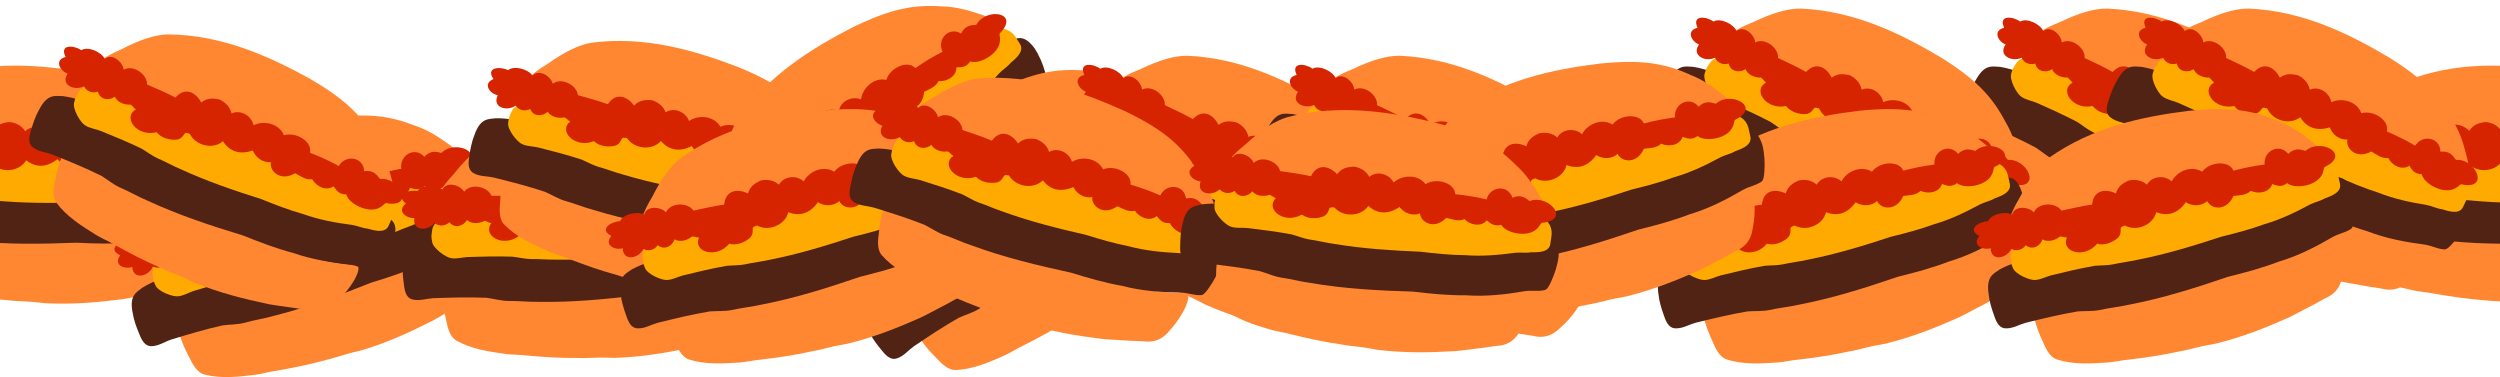
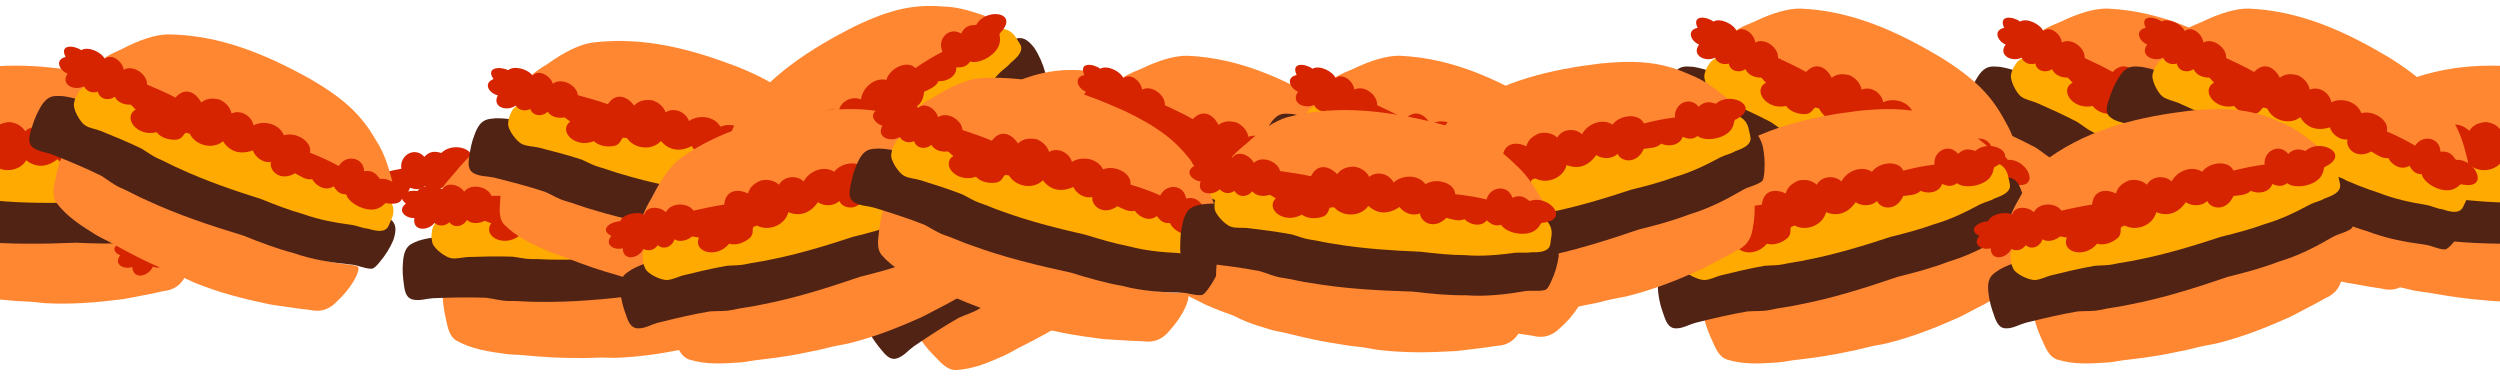
<svg xmlns="http://www.w3.org/2000/svg" width="106" height="16" viewBox="0 0 106 16" fill="none">
  <g clip-path="url(#clip0_2181_876466)">
    <g clip-path="url(#clip1_2181_876466)">
      <g clip-path="url(#clip2_2181_876466)">
        <path d="M3.798 7.063C3.378 7.047 2.955 7.034 2.534 7.063C1.567 7.051 0.614 6.98 -0.351 6.919C-1.096 6.848 -1.835 6.891 -2.571 6.753C-3.573 6.628 -4.856 6.482 -5.304 6.169C-5.317 6.157 -5.318 6.142 -5.319 6.109C-5.306 5.916 -5.238 5.771 -5.146 5.619C-4.906 5.192 -4.582 4.839 -4.222 4.51C-3.663 3.915 -3.096 3.469 -2.58 3.281C-0.465 2.57 1.679 2.732 3.706 3.08C5.43 3.414 6.321 3.839 7.25 4.649C7.734 5.027 8.039 5.455 8.35 5.897C8.51 6.112 8.789 6.689 8.626 6.816C8.441 6.925 8.21 6.922 7.999 6.946C7.545 6.975 7.102 6.955 6.646 6.965C5.697 7.037 4.745 7.101 3.798 7.063Z" fill="#FF8732" />
        <path d="M-4.344 9.51C-4.023 9.526 -3.706 9.602 -3.384 9.658C-2.87 9.734 -2.357 9.835 -1.841 9.935C-1.305 9.998 -0.77 10.043 -0.231 10.072C0.118 10.1 0.462 10.07 0.814 10.077C1.688 10.103 2.539 10.143 3.408 10.163C4.711 10.22 6.012 10.315 7.314 10.096C7.767 10.023 8.109 9.898 8.28 9.948C8.373 10.078 8.322 10.398 8.303 10.51C8.226 10.921 8.082 11.29 7.897 11.638C7.709 12.049 7.432 12.238 7.108 12.313C6.812 12.356 6.526 12.444 6.228 12.491C5.936 12.543 5.507 12.639 5.211 12.684C4.07 12.829 3.067 12.913 1.922 12.856C1.711 12.831 1.274 12.786 1.059 12.781C0.749 12.759 0.691 12.771 0.382 12.734C-0.354 12.681 -1.074 12.577 -1.8 12.449C-2.089 12.388 -2.371 12.376 -2.657 12.317C-3.369 12.154 -4.086 12 -4.723 11.565C-4.975 11.38 -5.032 11.005 -5.069 10.671C-5.119 10.333 -5.151 10.014 -5.132 9.671C-5.087 9.416 -4.445 9.515 -4.344 9.51Z" fill="#FF8732" />
        <path d="M9.308 8.369C9.286 8.755 9.192 9.136 9.06 9.472C8.995 9.646 8.924 9.82 8.804 9.844C8.529 9.925 8.267 9.883 7.991 9.943C7.157 10.144 6.335 10.294 5.501 10.291C4.739 10.35 3.993 10.327 3.235 10.291C1.783 10.348 0.327 10.369 -1.117 10.223C-1.541 10.197 -1.946 10.11 -2.37 10.083C-2.68 10.055 -2.98 9.938 -3.286 9.872C-4.037 9.779 -4.786 9.738 -5.538 9.703C-5.822 9.696 -6.107 9.776 -6.376 9.697C-6.63 9.637 -6.721 9.42 -6.73 9.035C-6.747 8.723 -6.753 8.412 -6.695 8.097C-6.588 7.346 -6.268 7.326 -5.942 7.219C-5.369 7.097 -4.806 7.133 -4.235 7.138C-3.394 7.154 -2.567 7.176 -1.729 7.215C-1.34 7.227 -0.964 7.3 -0.573 7.271C-0.021 7.283 0.518 7.235 1.068 7.225C1.345 7.239 1.622 7.244 1.904 7.218C2.369 7.256 2.815 7.234 3.277 7.244C4.083 7.242 4.875 7.41 5.685 7.389C6.307 7.388 6.918 7.472 7.535 7.513C8.761 7.534 9.293 7.379 9.308 8.369Z" fill="#502314" />
        <path d="M8.949 7.456C8.934 7.745 8.949 7.456 8.92 7.876C8.891 8.296 8.232 8.263 8.131 8.281C7.901 8.34 7.68 8.307 7.448 8.35C6.747 8.495 6.056 8.603 5.355 8.595C4.713 8.635 4.085 8.612 3.447 8.581C2.225 8.614 1 8.621 -0.216 8.502C-0.573 8.48 -0.915 8.412 -1.272 8.389C-1.532 8.366 -1.786 8.277 -2.044 8.225C-2.677 8.15 -3.307 8.115 -3.941 8.084C-4.18 8.077 -4.419 8.135 -4.646 8.074C-4.86 8.028 -5.381 7.596 -5.391 7.307C-5.408 7.073 -5.409 7.123 -5.362 6.887C-5.277 6.324 -4.57 6.295 -4.297 6.217C-3.814 6.13 -3.34 6.16 -2.86 6.167C-2.153 6.184 -1.456 6.206 -0.75 6.241C-0.423 6.252 -0.106 6.31 0.223 6.29C0.688 6.303 1.141 6.27 1.604 6.266C1.837 6.279 2.07 6.284 2.307 6.266C2.699 6.298 3.074 6.284 3.463 6.294C4.142 6.298 4.81 6.429 5.491 6.418C6.014 6.422 6.529 6.489 7.048 6.523C8.08 6.547 8.93 6.713 8.949 7.456Z" fill="#FFAA00" />
      </g>
      <path d="M0.386 5.175C0.4 5.176 0.404 5.185 0.431 5.178C0.686 5.214 0.915 5.324 1.068 5.565C1.362 5.271 1.897 5.373 2.112 5.732C2.45 5.379 3.118 5.305 3.466 5.709C3.915 5.383 4.688 5.576 4.748 6.024C4.756 6.045 4.749 6.05 4.798 6.047C5.234 6.065 5.654 6.102 6.093 6.177C6.204 5.605 6.955 5.466 7.183 6.031C7.668 5.776 7.894 6.185 7.949 6.107C8.698 5.783 9.724 6.789 8.537 6.999C8.454 6.975 8.436 7.156 8.297 7.283C7.952 7.673 7.024 7.559 6.786 7.207C6.529 7.293 6.379 7.226 6.166 7.059C5.95 7.369 5.475 7.314 5.213 7.073C4.978 7.206 4.688 7.113 4.444 7.073C3.973 7.632 3.363 7.337 3.319 6.961C3.031 7.105 2.645 7.005 2.435 6.749C1.977 7.107 1.525 7.119 1.111 6.795C0.842 7.257 0.137 7.352 -0.278 7C-0.316 6.946 -0.353 6.95 -0.426 6.968C-0.612 6.952 -0.477 7.208 -0.752 7.368C-1.031 7.501 -1.411 7.528 -1.674 7.358C-2.395 7.835 -3.261 7.236 -2.822 6.736C-2.912 6.718 -3.006 6.633 -3.099 6.614C-3.331 6.715 -3.664 6.713 -3.843 6.515C-4.014 6.78 -4.416 6.837 -4.591 6.548C-4.767 6.699 -5.05 6.708 -5.223 6.527C-5.521 6.857 -6.206 6.81 -6.053 6.248C-6.415 6.246 -6.786 5.884 -6.365 5.61C-6.808 5.188 -6.202 5.02 -5.832 5.12C-5.621 4.854 -4.986 4.917 -4.772 5.144C-4.565 4.795 -4.007 5.015 -3.861 5.313C-3.551 4.959 -2.844 5.172 -2.723 5.58C-2.29 5.616 -1.846 5.638 -1.402 5.708C-1.17 5.129 -0.657 5.214 -0.3 5.547C-0.137 5.29 0.082 5.212 0.386 5.175" fill="#D62300" />
    </g>
    <g clip-path="url(#clip3_2181_876466)">
      <g clip-path="url(#clip4_2181_876466)">
        <path d="M108.798 7.063C108.378 7.047 107.955 7.034 107.534 7.063C106.567 7.051 105.614 6.98 104.649 6.919C103.904 6.848 103.165 6.891 102.429 6.753C101.427 6.628 100.144 6.482 99.696 6.169C99.683 6.157 99.682 6.142 99.681 6.109C99.694 5.916 99.762 5.771 99.854 5.619C100.094 5.192 100.418 4.839 100.778 4.51C101.337 3.915 101.904 3.469 102.42 3.281C104.535 2.57 106.679 2.732 108.706 3.08C110.43 3.414 111.321 3.839 112.25 4.649C112.734 5.027 113.039 5.455 113.35 5.897C113.51 6.112 113.789 6.689 113.626 6.816C113.441 6.925 113.21 6.922 112.999 6.946C112.545 6.975 112.102 6.955 111.646 6.965C110.697 7.037 109.745 7.101 108.798 7.063Z" fill="#FF8732" />
        <path d="M100.656 9.51C100.977 9.526 101.294 9.602 101.616 9.658C102.13 9.734 102.643 9.835 103.159 9.935C103.695 9.998 104.23 10.043 104.769 10.072C105.118 10.1 105.462 10.07 105.814 10.077C106.688 10.103 107.539 10.143 108.408 10.163C109.711 10.22 111.012 10.315 112.314 10.096C112.767 10.023 113.109 9.898 113.28 9.948C113.373 10.078 113.322 10.398 113.303 10.51C113.226 10.921 113.082 11.29 112.897 11.638C112.709 12.049 112.432 12.238 112.108 12.313C111.812 12.356 111.526 12.444 111.228 12.491C110.936 12.543 110.507 12.639 110.211 12.684C109.07 12.829 108.067 12.913 106.922 12.856C106.711 12.831 106.274 12.786 106.059 12.781C105.749 12.759 105.691 12.771 105.382 12.734C104.646 12.681 103.926 12.577 103.2 12.449C102.911 12.388 102.629 12.376 102.343 12.317C101.631 12.154 100.914 12 100.277 11.565C100.025 11.38 99.968 11.005 99.931 10.671C99.881 10.333 99.85 10.014 99.868 9.671C99.913 9.416 100.555 9.515 100.656 9.51Z" fill="#FF8732" />
        <path d="M114.308 8.369C114.286 8.755 114.192 9.136 114.06 9.472C113.995 9.646 113.924 9.82 113.804 9.844C113.529 9.925 113.267 9.883 112.991 9.943C112.157 10.144 111.335 10.294 110.501 10.291C109.739 10.35 108.993 10.327 108.235 10.291C106.783 10.348 105.327 10.369 103.883 10.223C103.459 10.197 103.054 10.11 102.63 10.083C102.32 10.055 102.02 9.938 101.714 9.872C100.963 9.779 100.214 9.738 99.462 9.703C99.178 9.696 98.893 9.776 98.624 9.697C98.37 9.637 98.279 9.42 98.27 9.035C98.253 8.723 98.247 8.412 98.305 8.097C98.412 7.346 98.732 7.326 99.058 7.219C99.632 7.097 100.194 7.133 100.765 7.138C101.606 7.154 102.433 7.176 103.272 7.215C103.66 7.227 104.036 7.3 104.427 7.271C104.98 7.283 105.518 7.235 106.068 7.225C106.345 7.239 106.622 7.244 106.904 7.218C107.369 7.256 107.815 7.234 108.277 7.244C109.083 7.242 109.876 7.41 110.685 7.389C111.307 7.388 111.918 7.472 112.535 7.513C113.761 7.534 114.293 7.379 114.308 8.369Z" fill="#502314" />
        <path d="M113.949 7.456C113.934 7.745 113.949 7.456 113.92 7.876C113.891 8.296 113.232 8.263 113.131 8.281C112.901 8.34 112.68 8.307 112.448 8.35C111.747 8.495 111.056 8.603 110.355 8.595C109.713 8.635 109.085 8.612 108.447 8.581C107.225 8.614 106 8.621 104.784 8.502C104.427 8.48 104.085 8.412 103.728 8.389C103.467 8.366 103.214 8.277 102.956 8.225C102.323 8.15 101.693 8.115 101.059 8.084C100.82 8.077 100.581 8.135 100.354 8.074C100.14 8.028 99.619 7.596 99.609 7.307C99.593 7.073 99.591 7.123 99.638 6.887C99.723 6.324 100.43 6.295 100.703 6.217C101.186 6.13 101.66 6.16 102.14 6.167C102.847 6.184 103.544 6.206 104.25 6.241C104.577 6.252 104.894 6.31 105.223 6.29C105.688 6.303 106.141 6.27 106.604 6.266C106.837 6.279 107.07 6.284 107.307 6.266C107.699 6.298 108.074 6.284 108.463 6.294C109.142 6.298 109.81 6.429 110.491 6.418C111.014 6.422 111.529 6.489 112.048 6.523C113.08 6.547 113.93 6.713 113.949 7.456Z" fill="#FFAA00" />
      </g>
      <path d="M105.386 5.175C105.4 5.176 105.404 5.185 105.431 5.178C105.686 5.214 105.915 5.324 106.068 5.565C106.362 5.271 106.897 5.373 107.112 5.732C107.449 5.379 108.118 5.305 108.466 5.709C108.915 5.383 109.688 5.576 109.748 6.024C109.756 6.045 109.749 6.05 109.798 6.047C110.234 6.065 110.654 6.102 111.092 6.177C111.204 5.605 111.955 5.466 112.183 6.031C112.668 5.776 112.894 6.185 112.949 6.107C113.698 5.783 114.724 6.789 113.537 6.999C113.454 6.975 113.436 7.156 113.297 7.283C112.952 7.673 112.024 7.559 111.785 7.207C111.529 7.293 111.379 7.226 111.165 7.059C110.95 7.369 110.475 7.314 110.213 7.073C109.978 7.206 109.688 7.113 109.444 7.073C108.973 7.632 108.363 7.337 108.319 6.961C108.031 7.105 107.645 7.005 107.435 6.749C106.977 7.107 106.525 7.119 106.111 6.795C105.842 7.257 105.137 7.352 104.722 7C104.683 6.946 104.647 6.95 104.574 6.968C104.388 6.952 104.523 7.208 104.248 7.368C103.969 7.501 103.589 7.528 103.326 7.358C102.605 7.835 101.739 7.236 102.178 6.736C102.088 6.718 101.993 6.633 101.901 6.614C101.668 6.715 101.336 6.713 101.157 6.515C100.986 6.78 100.584 6.837 100.409 6.548C100.233 6.699 99.95 6.708 99.777 6.527C99.479 6.857 98.794 6.81 98.947 6.248C98.585 6.246 98.214 5.884 98.635 5.61C98.192 5.188 98.798 5.02 99.168 5.12C99.379 4.854 100.014 4.917 100.228 5.144C100.434 4.795 100.993 5.015 101.139 5.313C101.449 4.959 102.156 5.172 102.277 5.58C102.71 5.616 103.154 5.638 103.598 5.708C103.83 5.129 104.343 5.214 104.7 5.547C104.863 5.29 105.082 5.212 105.386 5.175" fill="#D62300" />
    </g>
    <g clip-path="url(#clip5_2181_876466)">
      <g clip-path="url(#clip6_2181_876466)">
        <path d="M15.156 8.763C14.755 8.89 14.352 9.02 13.966 9.189C13.051 9.504 12.13 9.759 11.201 10.027C10.476 10.211 9.794 10.501 9.055 10.62C8.07 10.84 6.813 11.135 6.286 10.992C6.269 10.985 6.263 10.971 6.251 10.941C6.198 10.754 6.214 10.595 6.249 10.421C6.33 9.937 6.516 9.496 6.744 9.065C7.07 8.317 7.454 7.705 7.876 7.354C9.627 5.971 11.7 5.401 13.725 5.044C15.461 4.777 16.444 4.877 17.591 5.326C18.174 5.519 18.606 5.819 19.047 6.13C19.27 6.278 19.728 6.728 19.617 6.902C19.48 7.067 19.262 7.142 19.071 7.236C18.653 7.417 18.229 7.547 17.804 7.71C16.934 8.098 16.06 8.479 15.156 8.763Z" fill="#FF8732" />
        <path d="M8.316 13.813C8.623 13.72 8.948 13.685 9.27 13.629C9.779 13.527 10.297 13.449 10.816 13.369C11.341 13.248 11.86 13.11 12.377 12.955C12.715 12.863 13.029 12.72 13.363 12.607C14.194 12.337 15.009 12.088 15.834 11.813C17.08 11.428 18.337 11.078 19.489 10.432C19.891 10.211 20.171 9.978 20.348 9.967C20.48 10.058 20.539 10.377 20.56 10.489C20.625 10.902 20.614 11.298 20.558 11.688C20.519 12.137 20.322 12.41 20.042 12.589C19.778 12.729 19.538 12.909 19.274 13.054C19.017 13.201 18.645 13.436 18.381 13.578C17.357 14.1 16.441 14.517 15.344 14.85C15.136 14.897 14.71 15.002 14.506 15.07C14.207 15.154 14.156 15.185 13.853 15.254C13.142 15.453 12.429 15.597 11.702 15.722C11.41 15.762 11.141 15.845 10.851 15.887C10.126 15.973 9.399 16.07 8.652 15.876C8.353 15.787 8.173 15.453 8.025 15.151C7.865 14.849 7.727 14.559 7.628 14.23C7.585 13.976 8.222 13.852 8.316 13.813Z" fill="#FF8732" />
        <path d="M20.783 8.134C20.893 8.505 20.933 8.895 20.922 9.256C20.919 9.442 20.911 9.63 20.806 9.693C20.575 9.861 20.314 9.911 20.074 10.06C19.357 10.531 18.634 10.949 17.848 11.227C17.15 11.541 16.44 11.77 15.715 11.992C14.367 12.535 13.003 13.046 11.595 13.396C11.187 13.514 10.775 13.569 10.368 13.687C10.067 13.765 9.745 13.756 9.434 13.797C8.696 13.963 7.977 14.177 7.257 14.398C6.987 14.487 6.746 14.659 6.466 14.675C6.207 14.704 6.049 14.531 5.91 14.171C5.788 13.883 5.678 13.592 5.627 13.276C5.474 12.533 5.768 12.406 6.039 12.196C6.538 11.888 7.08 11.731 7.619 11.543C8.415 11.275 9.202 11.016 10.004 10.771C10.374 10.65 10.752 10.593 11.111 10.434C11.635 10.258 12.126 10.031 12.64 9.836C12.906 9.757 13.168 9.667 13.425 9.548C13.876 9.427 14.288 9.256 14.726 9.109C15.484 8.835 16.287 8.726 17.042 8.434C17.627 8.223 18.231 8.096 18.825 7.926C19.986 7.533 20.435 7.207 20.783 8.134Z" fill="#502314" />
        <path d="M20.137 7.395C20.22 7.673 20.137 7.395 20.252 7.801C20.366 8.206 19.735 8.397 19.646 8.448C19.448 8.581 19.23 8.625 19.026 8.743C18.415 9.117 17.801 9.451 17.138 9.68C16.547 9.934 15.949 10.125 15.338 10.31C14.198 10.754 13.047 11.174 11.862 11.472C11.518 11.571 11.174 11.623 10.83 11.722C10.577 11.788 10.308 11.789 10.048 11.828C9.427 11.971 8.822 12.15 8.215 12.335C7.987 12.409 7.782 12.544 7.547 12.563C7.33 12.592 6.695 12.361 6.588 12.092C6.493 11.878 6.509 11.926 6.473 11.687C6.363 11.129 7.019 10.863 7.25 10.697C7.674 10.452 8.131 10.321 8.586 10.166C9.257 9.943 9.921 9.729 10.597 9.524C10.909 9.424 11.226 9.371 11.53 9.242C11.971 9.097 12.387 8.913 12.821 8.753C13.045 8.686 13.266 8.613 13.484 8.516C13.863 8.414 14.212 8.274 14.581 8.152C15.221 7.927 15.894 7.825 16.532 7.586C17.026 7.412 17.533 7.302 18.034 7.159C19.013 6.833 19.869 6.702 20.137 7.395Z" fill="#FFAA00" />
      </g>
      <path d="M11.307 8.137C11.32 8.133 11.327 8.14 11.35 8.124C11.602 8.073 11.855 8.098 12.08 8.274C12.258 7.898 12.796 7.813 13.119 8.079C13.318 7.632 13.922 7.338 14.386 7.601C14.699 7.142 15.492 7.063 15.699 7.465C15.714 7.482 15.709 7.488 15.754 7.47C16.17 7.339 16.579 7.232 17.017 7.155C16.929 6.579 17.589 6.195 17.994 6.65C18.365 6.247 18.715 6.555 18.741 6.463C19.337 5.906 20.642 6.507 19.595 7.104C19.509 7.11 19.553 7.286 19.465 7.453C19.272 7.936 18.36 8.142 18.017 7.891C17.804 8.059 17.64 8.046 17.383 7.961C17.285 8.326 16.819 8.433 16.491 8.296C16.314 8.5 16.011 8.51 15.768 8.555C15.512 9.24 14.838 9.168 14.671 8.829C14.448 9.062 14.051 9.098 13.767 8.928C13.457 9.419 13.034 9.583 12.535 9.418C12.438 9.943 11.807 10.27 11.297 10.079C11.243 10.041 11.209 10.057 11.147 10.098C10.967 10.146 11.18 10.342 10.975 10.586C10.757 10.804 10.408 10.958 10.104 10.887C9.587 11.579 8.569 11.307 8.813 10.689C8.722 10.702 8.605 10.653 8.511 10.667C8.327 10.841 8.013 10.95 7.778 10.824C7.706 11.132 7.347 11.321 7.085 11.109C6.969 11.31 6.707 11.414 6.483 11.302C6.313 11.713 5.653 11.899 5.607 11.319C5.266 11.44 4.794 11.223 5.098 10.824C4.539 10.575 5.052 10.213 5.435 10.183C5.543 9.861 6.163 9.706 6.44 9.847C6.517 9.449 7.117 9.468 7.355 9.699C7.528 9.261 8.265 9.223 8.516 9.567C8.937 9.455 9.361 9.325 9.803 9.242C9.827 8.619 10.338 8.526 10.787 8.718C10.853 8.421 11.033 8.274 11.307 8.136" fill="#D62300" />
    </g>
    <g clip-path="url(#clip7_2181_876466)">
      <g clip-path="url(#clip8_2181_876466)">
        <path d="M27.457 9.245C27.038 9.264 26.615 9.285 26.198 9.348C25.233 9.416 24.277 9.424 23.311 9.442C22.562 9.432 21.829 9.536 21.084 9.459C20.076 9.417 18.785 9.376 18.313 9.102C18.299 9.09 18.296 9.076 18.293 9.043C18.289 8.849 18.346 8.7 18.425 8.54C18.629 8.095 18.923 7.717 19.254 7.359C19.763 6.721 20.292 6.229 20.791 5.999C22.84 5.117 24.99 5.103 27.038 5.282C28.784 5.474 29.707 5.824 30.699 6.555C31.213 6.892 31.552 7.295 31.898 7.709C32.075 7.91 32.401 8.462 32.249 8.602C32.074 8.726 31.843 8.742 31.635 8.783C31.184 8.85 30.741 8.866 30.288 8.913C29.348 9.063 28.404 9.205 27.457 9.245Z" fill="#FF8732" />
        <path d="M19.543 12.352C19.865 12.342 20.187 12.392 20.512 12.421C21.031 12.455 21.551 12.514 22.073 12.571C22.612 12.589 23.149 12.59 23.689 12.575C24.039 12.574 24.379 12.516 24.731 12.494C25.604 12.448 26.455 12.419 27.323 12.367C28.626 12.317 29.931 12.305 31.211 11.979C31.656 11.87 31.987 11.717 32.161 11.752C32.265 11.874 32.24 12.198 32.23 12.311C32.187 12.726 32.074 13.107 31.919 13.468C31.764 13.893 31.503 14.105 31.187 14.206C30.896 14.272 30.617 14.384 30.325 14.456C30.038 14.531 29.618 14.662 29.327 14.731C28.202 14.97 27.209 15.135 26.063 15.173C25.85 15.165 25.412 15.156 25.197 15.169C24.886 15.173 24.829 15.19 24.518 15.178C23.78 15.185 23.055 15.14 22.32 15.072C22.028 15.036 21.746 15.046 21.455 15.011C20.732 14.907 20.005 14.812 19.334 14.432C19.068 14.268 18.981 13.899 18.916 13.569C18.839 13.236 18.781 12.921 18.771 12.577C18.796 12.32 19.443 12.365 19.543 12.352Z" fill="#FF8732" />
        <path d="M33.055 10.094C33.066 10.481 33.003 10.868 32.9 11.214C32.848 11.392 32.792 11.572 32.674 11.606C32.407 11.709 32.143 11.689 31.873 11.771C31.058 12.04 30.251 12.257 29.42 12.322C28.665 12.444 27.919 12.482 27.162 12.508C25.719 12.684 24.269 12.825 22.819 12.798C22.394 12.806 21.982 12.753 21.558 12.761C21.247 12.759 20.939 12.667 20.628 12.626C19.872 12.595 19.122 12.616 18.369 12.643C18.086 12.659 17.808 12.762 17.533 12.706C17.276 12.667 17.168 12.458 17.127 12.075C17.084 11.766 17.053 11.456 17.085 11.137C17.13 10.38 17.447 10.334 17.763 10.2C18.325 10.032 18.888 10.021 19.458 9.979C20.297 9.926 21.123 9.88 21.962 9.851C22.35 9.83 22.73 9.872 23.118 9.811C23.67 9.778 24.203 9.685 24.75 9.63C25.027 9.622 25.303 9.604 25.582 9.555C26.049 9.555 26.492 9.496 26.952 9.468C27.756 9.4 28.56 9.502 29.364 9.415C29.984 9.363 30.6 9.397 31.218 9.387C32.442 9.307 32.959 9.109 33.055 10.094Z" fill="#502314" />
        <path d="M32.623 9.213C32.632 9.503 32.623 9.213 32.629 9.635C32.634 10.056 31.975 10.077 31.876 10.103C31.651 10.181 31.428 10.166 31.201 10.228C30.514 10.43 29.834 10.594 29.134 10.644C28.498 10.737 27.871 10.766 27.233 10.786C26.017 10.92 24.796 11.028 23.575 11.009C23.217 11.016 22.871 10.976 22.514 10.983C22.252 10.982 21.992 10.913 21.73 10.883C21.094 10.86 20.462 10.877 19.828 10.898C19.59 10.911 19.356 10.989 19.125 10.946C18.908 10.917 18.353 10.53 18.32 10.243C18.284 10.011 18.287 10.061 18.314 9.822C18.352 9.254 19.054 9.167 19.321 9.067C19.794 8.94 20.269 8.931 20.748 8.899C21.455 8.858 22.151 8.823 22.857 8.799C23.184 8.784 23.504 8.815 23.831 8.769C24.295 8.743 24.744 8.673 25.205 8.631C25.439 8.624 25.671 8.611 25.906 8.574C26.299 8.573 26.672 8.528 27.06 8.506C27.737 8.454 28.413 8.53 29.091 8.464C29.613 8.424 30.132 8.449 30.652 8.44C31.683 8.379 32.543 8.475 32.623 9.213Z" fill="#FFAA00" />
      </g>
      <path d="M23.902 7.644C23.916 7.643 23.92 7.652 23.947 7.643C24.203 7.658 24.441 7.748 24.613 7.976C24.883 7.659 25.424 7.717 25.667 8.057C25.975 7.677 26.635 7.549 27.015 7.923C27.436 7.561 28.223 7.69 28.318 8.132C28.328 8.152 28.322 8.157 28.37 8.151C28.806 8.132 29.228 8.134 29.671 8.173C29.736 7.594 30.472 7.394 30.746 7.938C31.209 7.645 31.467 8.033 31.516 7.951C32.236 7.567 33.34 8.486 32.175 8.792C32.09 8.775 32.087 8.957 31.959 9.095C31.647 9.511 30.713 9.475 30.447 9.144C30.198 9.25 30.043 9.195 29.816 9.046C29.627 9.374 29.149 9.357 28.868 9.139C28.645 9.29 28.348 9.222 28.102 9.202C27.678 9.798 27.046 9.553 26.972 9.183C26.696 9.35 26.303 9.282 26.073 9.044C25.646 9.438 25.196 9.488 24.757 9.199C24.527 9.681 23.833 9.834 23.39 9.517C23.347 9.466 23.311 9.473 23.239 9.497C23.053 9.496 23.209 9.741 22.947 9.923C22.68 10.078 22.304 10.136 22.028 9.988C21.349 10.523 20.436 9.997 20.832 9.463C20.741 9.452 20.64 9.375 20.547 9.364C20.323 9.484 19.992 9.509 19.797 9.326C19.648 9.605 19.253 9.694 19.054 9.421C18.891 9.585 18.61 9.618 18.423 9.452C18.152 9.805 17.467 9.814 17.572 9.242C17.212 9.27 16.812 8.939 17.209 8.632C16.733 8.247 17.323 8.03 17.701 8.1C17.888 7.817 18.527 7.828 18.758 8.036C18.936 7.671 19.511 7.845 19.68 8.13C19.961 7.752 20.683 7.906 20.836 8.303C21.271 8.303 21.715 8.288 22.163 8.322C22.348 7.726 22.865 7.768 23.249 8.07C23.39 7.801 23.602 7.705 23.902 7.643" fill="#D62300" />
    </g>
    <g clip-path="url(#clip9_2181_876466)">
      <g clip-path="url(#clip10_2181_876466)">
        <path d="M11.906 7.124C11.515 6.971 11.119 6.819 10.712 6.709C9.802 6.38 8.926 6 8.034 5.625C7.354 5.314 6.641 5.112 5.992 4.74C5.086 4.294 3.923 3.735 3.602 3.292C3.594 3.276 3.597 3.262 3.607 3.231C3.683 3.051 3.795 2.938 3.931 2.824C4.298 2.499 4.72 2.272 5.168 2.079C5.891 1.701 6.574 1.466 7.123 1.458C9.354 1.48 11.326 2.337 13.127 3.331C14.646 4.213 15.348 4.907 15.959 5.976C16.292 6.492 16.44 6.997 16.588 7.516C16.669 7.772 16.743 8.409 16.548 8.475C16.337 8.518 16.12 8.439 15.913 8.392C15.474 8.271 15.062 8.106 14.628 7.966C13.708 7.722 12.788 7.47 11.906 7.124Z" fill="#FF8732" />
        <path d="M3.412 6.762C3.71 6.883 3.984 7.059 4.27 7.218C4.73 7.458 5.182 7.722 5.636 7.986C6.122 8.221 6.612 8.439 7.112 8.644C7.433 8.784 7.767 8.87 8.098 8.991C8.915 9.303 9.705 9.62 10.52 9.924C11.732 10.406 12.93 10.923 14.232 11.143C14.684 11.223 15.048 11.217 15.193 11.32C15.238 11.473 15.084 11.759 15.03 11.859C14.822 12.222 14.565 12.523 14.276 12.791C13.964 13.117 13.639 13.205 13.309 13.17C13.016 13.113 12.716 13.102 12.42 13.049C12.127 13.002 11.69 12.952 11.395 12.897C10.27 12.66 9.295 12.41 8.232 11.98C8.041 11.887 7.643 11.702 7.442 11.626C7.156 11.504 7.097 11.496 6.818 11.36C6.14 11.068 5.494 10.733 4.85 10.374C4.597 10.222 4.335 10.117 4.084 9.968C3.465 9.58 2.838 9.199 2.379 8.58C2.201 8.322 2.271 7.949 2.345 7.622C2.41 7.286 2.485 6.974 2.614 6.656C2.741 6.431 3.314 6.734 3.412 6.762Z" fill="#FF8732" />
        <path d="M16.682 10.166C16.534 10.524 16.321 10.852 16.086 11.127C15.967 11.269 15.843 11.411 15.721 11.394C15.435 11.38 15.202 11.255 14.921 11.22C14.067 11.136 13.242 11.009 12.455 10.732C11.715 10.538 11.019 10.271 10.315 9.988C8.924 9.565 7.542 9.107 6.226 8.495C5.834 8.332 5.48 8.116 5.088 7.952C4.805 7.824 4.56 7.615 4.292 7.452C3.614 7.118 2.92 6.833 2.22 6.553C1.954 6.454 1.659 6.436 1.43 6.273C1.211 6.133 1.196 5.898 1.314 5.531C1.4 5.231 1.497 4.935 1.655 4.656C2.003 3.982 2.311 4.068 2.654 4.074C3.236 4.148 3.756 4.366 4.294 4.558C5.082 4.849 5.857 5.141 6.636 5.454C6.999 5.592 7.33 5.785 7.709 5.886C8.227 6.078 8.752 6.209 9.274 6.381C9.531 6.485 9.791 6.581 10.066 6.649C10.492 6.838 10.921 6.963 11.354 7.123C12.117 7.386 12.81 7.805 13.581 8.051C14.169 8.255 14.719 8.535 15.288 8.775C16.439 9.198 16.992 9.226 16.682 10.166Z" fill="#502314" />
        <path d="M16.643 9.185C16.533 9.454 16.643 9.186 16.477 9.573C16.312 9.96 15.7 9.713 15.599 9.696C15.362 9.676 15.165 9.573 14.931 9.537C14.221 9.445 13.534 9.32 12.873 9.082C12.254 8.909 11.669 8.682 11.077 8.442C9.911 8.073 8.751 7.677 7.642 7.166C7.312 7.027 7.011 6.851 6.682 6.712C6.443 6.605 6.233 6.437 6.006 6.304C5.433 6.026 4.849 5.785 4.261 5.548C4.037 5.463 3.792 5.44 3.598 5.307C3.411 5.193 3.061 4.615 3.146 4.338C3.207 4.112 3.189 4.159 3.311 3.951C3.576 3.447 4.253 3.652 4.537 3.668C5.022 3.743 5.459 3.928 5.911 4.092C6.573 4.341 7.224 4.59 7.88 4.855C8.185 4.973 8.465 5.131 8.783 5.221C9.218 5.385 9.657 5.503 10.095 5.651C10.311 5.739 10.53 5.821 10.759 5.882C11.119 6.04 11.478 6.151 11.842 6.287C12.482 6.514 13.069 6.857 13.716 7.071C14.21 7.246 14.674 7.478 15.153 7.681C16.12 8.042 16.869 8.477 16.643 9.185Z" fill="#FFAA00" />
      </g>
      <path d="M9.303 4.22C9.316 4.226 9.316 4.236 9.344 4.238C9.573 4.356 9.753 4.535 9.819 4.813C10.193 4.632 10.665 4.904 10.75 5.313C11.185 5.09 11.841 5.24 12.037 5.736C12.568 5.575 13.235 6.012 13.144 6.454C13.145 6.477 13.137 6.479 13.184 6.493C13.59 6.652 13.975 6.825 14.364 7.04C14.657 6.536 15.412 6.651 15.442 7.26C15.984 7.179 16.063 7.639 16.141 7.583C16.955 7.524 17.593 8.811 16.404 8.619C16.332 8.569 16.257 8.734 16.084 8.808C15.63 9.063 14.791 8.652 14.68 8.241C14.41 8.238 14.29 8.125 14.144 7.897C13.838 8.12 13.408 7.911 13.239 7.598C12.973 7.646 12.73 7.464 12.513 7.346C11.884 7.719 11.405 7.24 11.487 6.871C11.167 6.912 10.836 6.691 10.721 6.38C10.172 6.568 9.74 6.431 9.455 5.989C9.05 6.337 8.353 6.195 8.076 5.726C8.058 5.663 8.022 5.654 7.947 5.647C7.777 5.572 7.82 5.858 7.507 5.919C7.2 5.952 6.832 5.853 6.64 5.606C5.803 5.821 5.181 4.97 5.76 4.642C5.681 4.596 5.62 4.484 5.538 4.436C5.285 4.455 4.972 4.344 4.868 4.098C4.619 4.293 4.221 4.215 4.15 3.884C3.934 3.968 3.665 3.885 3.561 3.657C3.171 3.87 2.539 3.601 2.868 3.121C2.527 3 2.296 2.536 2.782 2.416C2.503 1.871 3.13 1.911 3.447 2.128C3.733 1.946 4.313 2.214 4.44 2.498C4.75 2.236 5.206 2.628 5.245 2.957C5.655 2.724 6.253 3.158 6.233 3.583C6.63 3.759 7.042 3.925 7.439 4.137C7.848 3.667 8.304 3.915 8.533 4.347C8.771 4.157 9.003 4.155 9.303 4.22" fill="#D62300" />
    </g>
    <g clip-path="url(#clip11_2181_876466)">
      <g clip-path="url(#clip12_2181_876466)">
        <path d="M30.607 6.767C30.198 6.669 29.786 6.573 29.367 6.519C28.421 6.318 27.501 6.062 26.567 5.813C25.85 5.598 25.116 5.495 24.422 5.215C23.464 4.897 22.235 4.502 21.856 4.108C21.846 4.093 21.848 4.079 21.853 4.046C21.904 3.859 21.999 3.731 22.119 3.599C22.438 3.227 22.824 2.945 23.242 2.692C23.906 2.219 24.551 1.893 25.093 1.809C27.306 1.526 29.377 2.105 31.297 2.843C32.922 3.508 33.713 4.1 34.465 5.075C34.865 5.541 35.081 6.021 35.299 6.515C35.414 6.757 35.574 7.378 35.39 7.47C35.187 7.541 34.961 7.493 34.75 7.475C34.298 7.415 33.868 7.308 33.419 7.229C32.474 7.113 31.528 6.99 30.607 6.767Z" fill="#FF8732" />
        <path d="M22.143 7.572C22.455 7.65 22.75 7.788 23.055 7.905C23.544 8.08 24.028 8.28 24.514 8.479C25.027 8.646 25.543 8.795 26.066 8.929C26.403 9.024 26.746 9.063 27.091 9.138C27.942 9.335 28.768 9.541 29.617 9.731C30.884 10.042 32.141 10.39 33.461 10.43C33.919 10.448 34.279 10.392 34.437 10.474C34.503 10.62 34.39 10.924 34.35 11.03C34.193 11.418 33.98 11.752 33.731 12.057C33.466 12.422 33.156 12.554 32.824 12.564C32.526 12.548 32.228 12.578 31.927 12.566C31.63 12.559 31.191 12.57 30.891 12.556C29.744 12.475 28.744 12.361 27.632 12.081C27.43 12.014 27.011 11.885 26.801 11.838C26.501 11.756 26.442 11.757 26.146 11.659C25.435 11.463 24.749 11.22 24.062 10.952C23.791 10.836 23.517 10.769 23.247 10.655C22.581 10.356 21.908 10.064 21.369 9.513C21.158 9.282 21.175 8.904 21.204 8.569C21.222 8.228 21.254 7.908 21.338 7.575C21.433 7.335 22.043 7.557 22.143 7.572Z" fill="#FF8732" />
        <path d="M35.754 9.127C35.657 9.501 35.491 9.856 35.295 10.16C35.197 10.318 35.094 10.475 34.971 10.475C34.686 10.5 34.437 10.408 34.155 10.412C33.297 10.446 32.462 10.433 31.645 10.266C30.886 10.175 30.159 10.006 29.423 9.822C27.988 9.594 26.555 9.329 25.169 8.903C24.758 8.795 24.377 8.63 23.967 8.52C23.669 8.433 23.397 8.259 23.11 8.134C22.392 7.896 21.666 7.71 20.934 7.527C20.657 7.465 20.362 7.488 20.113 7.358C19.877 7.249 19.83 7.019 19.897 6.639C19.941 6.33 19.996 6.024 20.115 5.726C20.367 5.01 20.684 5.054 21.025 5.013C21.611 5.006 22.156 5.151 22.715 5.267C23.536 5.447 24.343 5.631 25.157 5.834C25.537 5.922 25.89 6.067 26.28 6.115C26.819 6.235 27.357 6.293 27.898 6.391C28.167 6.46 28.438 6.518 28.719 6.548C29.168 6.677 29.61 6.743 30.06 6.842C30.851 6.998 31.596 7.318 32.393 7.456C33.003 7.577 33.586 7.78 34.183 7.94C35.381 8.201 35.933 8.153 35.754 9.127Z" fill="#502314" />
        <path d="M35.581 8.161C35.509 8.442 35.581 8.161 35.471 8.567C35.36 8.974 34.72 8.813 34.617 8.81C34.38 8.822 34.17 8.747 33.934 8.744C33.218 8.749 32.52 8.72 31.833 8.574C31.196 8.488 30.585 8.343 29.966 8.187C28.761 7.98 27.558 7.747 26.389 7.392C26.043 7.3 25.721 7.167 25.375 7.075C25.124 7.001 24.893 6.864 24.65 6.762C24.044 6.565 23.433 6.407 22.818 6.252C22.585 6.199 22.339 6.209 22.128 6.105C21.928 6.017 21.501 5.492 21.548 5.207C21.578 4.974 21.567 5.023 21.659 4.801C21.852 4.265 22.551 4.375 22.835 4.352C23.325 4.361 23.783 4.483 24.253 4.585C24.944 4.74 25.622 4.898 26.308 5.07C26.627 5.145 26.926 5.264 27.252 5.309C27.706 5.413 28.157 5.469 28.611 5.556C28.837 5.614 29.065 5.665 29.301 5.694C29.679 5.802 30.05 5.862 30.428 5.947C31.093 6.084 31.723 6.344 32.393 6.467C32.906 6.572 33.397 6.739 33.9 6.875C34.907 7.1 35.708 7.429 35.581 8.161Z" fill="#FFAA00" />
      </g>
      <path d="M27.631 4.248C27.645 4.251 27.646 4.261 27.674 4.26C27.917 4.345 28.12 4.497 28.223 4.764C28.569 4.533 29.074 4.738 29.214 5.132C29.614 4.851 30.284 4.91 30.546 5.375C31.05 5.143 31.771 5.484 31.741 5.935C31.746 5.957 31.738 5.96 31.786 5.967C32.21 6.07 32.615 6.188 33.03 6.348C33.252 5.809 34.015 5.819 34.129 6.418C34.654 6.264 34.795 6.708 34.865 6.643C35.663 6.472 36.471 7.66 35.267 7.633C35.189 7.593 35.137 7.767 34.976 7.864C34.561 8.179 33.673 7.886 33.508 7.494C33.239 7.528 33.106 7.433 32.929 7.227C32.657 7.489 32.202 7.342 31.992 7.054C31.736 7.138 31.47 6.991 31.239 6.904C30.667 7.36 30.127 6.95 30.157 6.574C29.846 6.659 29.488 6.485 29.331 6.193C28.813 6.454 28.366 6.377 28.024 5.978C27.67 6.378 26.961 6.334 26.622 5.907C26.595 5.847 26.558 5.843 26.483 5.846C26.304 5.795 26.386 6.072 26.085 6.176C25.785 6.251 25.407 6.203 25.183 5.985C24.383 6.312 23.651 5.554 24.179 5.151C24.094 5.115 24.018 5.013 23.931 4.976C23.683 5.03 23.358 4.962 23.221 4.733C23.001 4.96 22.596 4.937 22.481 4.62C22.279 4.733 22 4.687 21.866 4.475C21.508 4.74 20.846 4.56 21.106 4.039C20.752 3.966 20.459 3.538 20.925 3.352C20.574 2.851 21.2 2.805 21.544 2.976C21.802 2.757 22.413 2.943 22.578 3.207C22.85 2.905 23.354 3.231 23.439 3.551C23.812 3.265 24.464 3.612 24.502 4.036C24.92 4.156 25.351 4.264 25.773 4.42C26.114 3.898 26.6 4.082 26.885 4.478C27.096 4.258 27.326 4.224 27.631 4.247" fill="#D62300" />
    </g>
    <g clip-path="url(#clip13_2181_876466)">
      <g clip-path="url(#clip14_2181_876466)">
        <path d="M38.655 4.274C38.309 4.512 37.961 4.754 37.641 5.029C36.858 5.598 36.052 6.11 35.242 6.637C34.602 7.026 34.035 7.502 33.362 7.831C32.485 8.33 31.369 8.979 30.823 8.996C30.805 8.994 30.795 8.983 30.774 8.958C30.669 8.794 30.638 8.638 30.62 8.461C30.557 7.975 30.606 7.499 30.698 7.019C30.791 6.209 30.98 5.512 31.281 5.053C32.551 3.219 34.367 2.068 36.2 1.135C37.783 0.373 38.751 0.181 39.98 0.275C40.594 0.289 41.094 0.451 41.608 0.619C41.864 0.695 42.433 0.992 42.378 1.191C42.295 1.389 42.108 1.525 41.953 1.67C41.606 1.965 41.239 2.213 40.88 2.494C40.161 3.118 39.437 3.738 38.655 4.274Z" fill="#FF8732" />
        <path d="M33.588 11.102C33.855 10.923 34.155 10.795 34.447 10.647C34.904 10.401 35.376 10.175 35.849 9.947C36.316 9.677 36.772 9.394 37.222 9.095C37.518 8.908 37.777 8.679 38.063 8.474C38.779 7.973 39.486 7.497 40.194 6.993C41.273 6.26 42.374 5.559 43.286 4.604C43.606 4.276 43.806 3.971 43.972 3.909C44.125 3.957 44.275 4.245 44.327 4.346C44.51 4.722 44.616 5.104 44.676 5.493C44.77 5.935 44.661 6.253 44.446 6.506C44.234 6.717 44.057 6.959 43.847 7.174C43.643 7.39 43.357 7.724 43.146 7.937C42.318 8.735 41.564 9.402 40.612 10.04C40.427 10.146 40.051 10.371 39.875 10.496C39.614 10.664 39.574 10.708 39.305 10.863C38.683 11.26 38.043 11.607 37.384 11.938C37.117 12.062 36.883 12.22 36.618 12.345C35.95 12.639 35.283 12.944 34.513 12.976C34.2 12.979 33.93 12.712 33.701 12.466C33.459 12.225 33.243 11.988 33.052 11.702C32.937 11.471 33.51 11.166 33.588 11.102Z" fill="#FF8732" />
        <path d="M43.853 2.029C44.066 2.351 44.218 2.713 44.314 3.061C44.364 3.24 44.412 3.422 44.33 3.513C44.158 3.742 43.923 3.865 43.738 4.077C43.189 4.737 42.62 5.349 41.949 5.844C41.373 6.348 40.761 6.774 40.132 7.198C39.002 8.112 37.847 8.999 36.602 9.744C36.246 9.977 35.869 10.149 35.514 10.381C35.249 10.544 34.938 10.63 34.653 10.76C33.995 11.134 33.371 11.549 32.746 11.97C32.514 12.134 32.334 12.369 32.071 12.466C31.832 12.569 31.629 12.45 31.392 12.147C31.191 11.907 31.001 11.661 30.859 11.373C30.496 10.707 30.74 10.5 30.938 10.22C31.325 9.779 31.798 9.472 32.259 9.134C32.942 8.645 33.618 8.168 34.314 7.699C34.633 7.476 34.978 7.31 35.275 7.053C35.724 6.732 36.127 6.372 36.562 6.035C36.793 5.881 37.018 5.719 37.229 5.53C37.624 5.283 37.969 4.999 38.344 4.73C38.99 4.247 39.726 3.908 40.362 3.408C40.861 3.036 41.401 2.738 41.92 2.402C42.915 1.686 43.249 1.244 43.853 2.029Z" fill="#502314" />
        <path d="M43.02 1.511C43.18 1.752 43.02 1.511 43.247 1.865C43.475 2.219 42.928 2.587 42.857 2.661C42.707 2.846 42.511 2.952 42.35 3.125C41.875 3.66 41.386 4.159 40.818 4.572C40.328 4.988 39.811 5.345 39.281 5.701C38.321 6.458 37.342 7.195 36.296 7.826C35.996 8.022 35.682 8.172 35.382 8.367C35.16 8.505 34.903 8.584 34.665 8.697C34.113 9.015 33.586 9.364 33.059 9.717C32.864 9.855 32.707 10.044 32.488 10.131C32.289 10.221 31.614 10.187 31.433 9.961C31.279 9.783 31.309 9.824 31.205 9.607C30.937 9.105 31.486 8.659 31.659 8.433C31.993 8.075 32.391 7.816 32.781 7.535C33.358 7.126 33.93 6.727 34.517 6.333C34.786 6.146 35.074 6.003 35.327 5.791C35.707 5.523 36.05 5.226 36.419 4.946C36.614 4.817 36.804 4.682 36.983 4.526C37.316 4.318 37.609 4.082 37.926 3.858C38.473 3.455 39.087 3.161 39.627 2.746C40.048 2.436 40.501 2.182 40.938 1.899C41.78 1.301 42.56 0.926 43.02 1.511Z" fill="#FFAA00" />
      </g>
      <path d="M34.791 4.799C34.803 4.791 34.811 4.797 34.829 4.775C35.054 4.652 35.304 4.603 35.571 4.705C35.631 4.293 36.121 4.055 36.507 4.215C36.567 3.73 37.059 3.271 37.58 3.387C37.745 2.857 38.48 2.55 38.795 2.874C38.815 2.885 38.812 2.893 38.849 2.863C39.209 2.616 39.568 2.394 39.965 2.193C39.713 1.667 40.231 1.107 40.752 1.424C40.989 0.93 41.414 1.123 41.412 1.027C41.819 0.32 43.243 0.514 42.416 1.391C42.335 1.422 42.429 1.577 42.394 1.762C42.35 2.281 41.538 2.744 41.136 2.605C40.982 2.827 40.821 2.863 40.55 2.856C40.563 3.234 40.149 3.473 39.795 3.437C39.686 3.684 39.398 3.783 39.179 3.896C39.135 4.626 38.469 4.754 38.21 4.479C38.065 4.767 37.696 4.917 37.374 4.838C37.221 5.398 36.865 5.678 36.34 5.666C36.4 6.196 35.892 6.694 35.349 6.66C35.286 6.639 35.258 6.664 35.211 6.722C35.052 6.821 35.314 6.945 35.189 7.238C35.044 7.511 34.756 7.76 34.444 7.781C34.151 8.594 33.098 8.631 33.151 7.969C33.068 8.008 32.941 7.995 32.856 8.036C32.73 8.256 32.462 8.452 32.2 8.401C32.222 8.716 31.934 9.002 31.621 8.875C31.569 9.101 31.349 9.277 31.102 9.235C31.059 9.678 30.483 10.049 30.269 9.508C29.978 9.723 29.464 9.653 29.637 9.183C29.03 9.108 29.415 8.612 29.773 8.471C29.782 8.132 30.329 7.803 30.636 7.857C30.593 7.453 31.173 7.296 31.468 7.448C31.505 6.979 32.2 6.727 32.54 6.982C32.909 6.752 33.277 6.504 33.675 6.295C33.516 5.693 33.978 5.454 34.463 5.507C34.44 5.204 34.569 5.01 34.791 4.799" fill="#D62300" />
    </g>
    <g clip-path="url(#clip15_2181_876466)">
      <g clip-path="url(#clip16_2181_876466)">
        <path d="M44.655 6.988C44.309 7.226 43.961 7.468 43.641 7.743C42.858 8.312 42.052 8.824 41.242 9.351C40.602 9.74 40.035 10.216 39.362 10.545C38.485 11.044 37.369 11.693 36.823 11.71C36.805 11.708 36.795 11.697 36.775 11.671C36.669 11.508 36.638 11.352 36.62 11.175C36.557 10.689 36.606 10.213 36.698 9.733C36.791 8.923 36.98 8.226 37.281 7.767C38.551 5.933 40.368 4.782 42.2 3.849C43.783 3.087 44.751 2.895 45.98 2.989C46.594 3.003 47.095 3.165 47.608 3.333C47.864 3.409 48.433 3.706 48.378 3.905C48.295 4.103 48.108 4.239 47.953 4.384C47.607 4.679 47.239 4.927 46.88 5.208C46.161 5.832 45.437 6.452 44.655 6.988Z" fill="#FF8732" />
        <path d="M39.588 13.816C39.855 13.636 40.155 13.508 40.447 13.361C40.904 13.114 41.376 12.889 41.849 12.661C42.316 12.391 42.773 12.107 43.222 11.808C43.518 11.622 43.777 11.393 44.063 11.187C44.779 10.687 45.486 10.211 46.194 9.707C47.273 8.974 48.374 8.273 49.286 7.318C49.606 6.99 49.806 6.685 49.972 6.623C50.125 6.671 50.275 6.959 50.327 7.06C50.51 7.436 50.616 7.818 50.676 8.207C50.77 8.648 50.661 8.966 50.446 9.22C50.234 9.431 50.057 9.673 49.847 9.888C49.643 10.104 49.357 10.438 49.146 10.651C48.318 11.449 47.564 12.116 46.612 12.754C46.428 12.86 46.051 13.085 45.876 13.21C45.614 13.378 45.574 13.422 45.305 13.577C44.683 13.974 44.043 14.32 43.384 14.652C43.117 14.776 42.883 14.934 42.618 15.058C41.95 15.353 41.283 15.658 40.513 15.69C40.2 15.692 39.93 15.426 39.701 15.18C39.459 14.938 39.243 14.701 39.053 14.416C38.937 14.184 39.51 13.88 39.588 13.816Z" fill="#FF8732" />
        <path d="M49.853 4.743C50.066 5.065 50.218 5.427 50.314 5.775C50.365 5.953 50.412 6.136 50.33 6.227C50.158 6.456 49.924 6.579 49.738 6.791C49.189 7.451 48.62 8.063 47.95 8.558C47.373 9.062 46.761 9.488 46.133 9.912C45.002 10.826 43.847 11.713 42.602 12.458C42.246 12.691 41.869 12.864 41.514 13.095C41.249 13.258 40.938 13.344 40.653 13.474C39.995 13.848 39.371 14.262 38.746 14.684C38.515 14.848 38.334 15.083 38.071 15.18C37.832 15.284 37.629 15.164 37.392 14.861C37.191 14.621 37.001 14.375 36.859 14.087C36.496 13.421 36.74 13.214 36.938 12.934C37.325 12.493 37.798 12.186 38.259 11.848C38.942 11.359 39.619 10.882 40.314 10.413C40.633 10.19 40.978 10.024 41.275 9.767C41.724 9.446 42.127 9.086 42.562 8.749C42.793 8.595 43.018 8.433 43.229 8.244C43.624 7.997 43.969 7.713 44.344 7.444C44.99 6.961 45.726 6.622 46.362 6.122C46.861 5.75 47.401 5.452 47.92 5.116C48.915 4.4 49.249 3.958 49.853 4.743Z" fill="#502314" />
        <path d="M49.02 4.225C49.18 4.466 49.02 4.225 49.247 4.579C49.475 4.933 48.928 5.301 48.857 5.375C48.707 5.56 48.511 5.666 48.35 5.839C47.875 6.374 47.386 6.873 46.819 7.287C46.328 7.702 45.811 8.059 45.281 8.415C44.321 9.172 43.342 9.91 42.296 10.541C41.996 10.736 41.682 10.886 41.382 11.081C41.16 11.219 40.903 11.298 40.665 11.411C40.113 11.729 39.587 12.078 39.059 12.431C38.864 12.569 38.707 12.758 38.488 12.845C38.289 12.935 37.614 12.901 37.433 12.675C37.279 12.497 37.309 12.538 37.205 12.321C36.937 11.819 37.486 11.373 37.659 11.147C37.993 10.789 38.391 10.53 38.781 10.249C39.358 9.84 39.93 9.441 40.517 9.047C40.786 8.86 41.074 8.717 41.327 8.505C41.707 8.237 42.05 7.94 42.419 7.661C42.614 7.531 42.804 7.396 42.984 7.24C43.316 7.032 43.609 6.796 43.926 6.572C44.473 6.169 45.087 5.876 45.627 5.46C46.049 5.15 46.501 4.896 46.939 4.613C47.78 4.016 48.56 3.64 49.02 4.225Z" fill="#FFAA00" />
      </g>
      <path d="M40.791 7.513C40.803 7.505 40.811 7.51 40.829 7.489C41.054 7.366 41.304 7.316 41.571 7.418C41.631 7.007 42.121 6.769 42.507 6.929C42.567 6.443 43.059 5.985 43.58 6.101C43.745 5.571 44.48 5.264 44.795 5.588C44.815 5.599 44.812 5.607 44.849 5.576C45.209 5.33 45.568 5.108 45.965 4.906C45.713 4.381 46.231 3.821 46.752 4.138C46.989 3.644 47.414 3.836 47.412 3.741C47.819 3.034 49.243 3.228 48.416 4.105C48.335 4.136 48.429 4.291 48.394 4.476C48.35 4.995 47.538 5.458 47.136 5.319C46.982 5.541 46.821 5.576 46.55 5.57C46.563 5.948 46.149 6.187 45.795 6.151C45.686 6.397 45.398 6.497 45.179 6.61C45.135 7.34 44.469 7.467 44.21 7.193C44.065 7.481 43.696 7.631 43.374 7.551C43.221 8.111 42.865 8.392 42.34 8.379C42.4 8.91 41.892 9.407 41.349 9.373C41.286 9.353 41.258 9.378 41.211 9.436C41.052 9.534 41.314 9.659 41.189 9.952C41.044 10.225 40.756 10.474 40.444 10.494C40.151 11.308 39.098 11.345 39.151 10.682C39.068 10.721 38.941 10.709 38.856 10.749C38.73 10.97 38.462 11.166 38.2 11.114C38.222 11.43 37.934 11.715 37.621 11.589C37.569 11.815 37.349 11.991 37.102 11.949C37.059 12.392 36.483 12.763 36.269 12.222C35.978 12.436 35.464 12.367 35.637 11.897C35.03 11.822 35.415 11.326 35.773 11.185C35.782 10.846 36.329 10.517 36.636 10.57C36.593 10.167 37.173 10.01 37.468 10.162C37.505 9.693 38.2 9.441 38.54 9.696C38.909 9.466 39.277 9.218 39.675 9.009C39.516 8.406 39.978 8.168 40.463 8.221C40.44 7.918 40.569 7.724 40.791 7.513" fill="#D62300" />
    </g>
    <g clip-path="url(#clip17_2181_876466)">
      <g clip-path="url(#clip18_2181_876466)">
        <path d="M93.944 6.182C93.558 6.017 93.168 5.852 92.764 5.728C91.865 5.37 91.001 4.963 90.123 4.559C89.453 4.226 88.747 4 88.11 3.608C87.22 3.132 86.075 2.535 85.768 2.083C85.761 2.066 85.765 2.053 85.776 2.021C85.857 1.845 85.973 1.735 86.113 1.626C86.49 1.313 86.919 1.1 87.373 0.922C88.108 0.567 88.798 0.354 89.347 0.364C91.576 0.459 93.519 1.379 95.287 2.431C96.776 3.361 97.456 4.078 98.032 5.166C98.348 5.693 98.479 6.203 98.611 6.726C98.684 6.984 98.737 7.623 98.539 7.683C98.328 7.719 98.113 7.633 97.907 7.58C97.473 7.444 97.067 7.266 96.637 7.112C95.726 6.838 94.814 6.557 93.944 6.182Z" fill="#FF8732" />
        <path d="M85.466 5.545C85.76 5.675 86.028 5.86 86.309 6.028C86.761 6.283 87.204 6.562 87.65 6.84C88.127 7.091 88.611 7.325 89.103 7.545C89.419 7.696 89.751 7.793 90.078 7.925C90.884 8.263 91.663 8.606 92.468 8.936C93.663 9.457 94.844 10.012 96.138 10.274C96.587 10.369 96.951 10.375 97.093 10.482C97.133 10.637 96.97 10.918 96.913 11.016C96.693 11.371 96.426 11.665 96.129 11.923C95.806 12.239 95.479 12.316 95.15 12.27C94.859 12.204 94.56 12.183 94.265 12.121C93.974 12.064 93.539 12 93.246 11.935C92.129 11.662 91.163 11.38 90.114 10.917C89.926 10.817 89.535 10.619 89.336 10.537C89.054 10.406 88.995 10.396 88.721 10.25C88.053 9.937 87.418 9.581 86.786 9.201C86.539 9.041 86.28 8.928 86.033 8.771C85.427 8.363 84.813 7.962 84.375 7.328C84.206 7.065 84.287 6.694 84.372 6.369C84.448 6.036 84.532 5.726 84.672 5.413C84.806 5.192 85.37 5.513 85.466 5.545Z" fill="#FF8732" />
        <path d="M98.618 9.377C98.46 9.73 98.235 10.052 97.992 10.319C97.868 10.457 97.74 10.594 97.619 10.574C97.333 10.55 97.104 10.418 96.825 10.374C95.974 10.263 95.153 10.108 94.376 9.806C93.643 9.588 92.955 9.298 92.261 8.993C90.885 8.525 89.517 8.023 88.223 7.368C87.836 7.192 87.489 6.965 87.103 6.788C86.824 6.652 86.586 6.435 86.324 6.263C85.656 5.907 84.972 5.6 84.282 5.297C84.019 5.189 83.725 5.162 83.502 4.991C83.287 4.844 83.279 4.609 83.409 4.246C83.505 3.949 83.611 3.656 83.779 3.383C84.148 2.72 84.453 2.816 84.796 2.834C85.375 2.926 85.888 3.161 86.419 3.37C87.198 3.687 87.962 4.004 88.731 4.342C89.089 4.492 89.413 4.695 89.789 4.809C90.3 5.017 90.821 5.166 91.337 5.354C91.591 5.467 91.848 5.57 92.12 5.648C92.54 5.85 92.965 5.989 93.392 6.163C94.146 6.451 94.825 6.892 95.588 7.163C96.169 7.386 96.709 7.683 97.27 7.943C98.407 8.402 98.959 8.448 98.618 9.377Z" fill="#502314" />
        <path d="M98.611 8.396C98.493 8.661 98.611 8.397 98.433 8.778C98.256 9.16 97.652 8.893 97.552 8.873C97.315 8.845 97.121 8.736 96.889 8.692C96.183 8.577 95.499 8.43 94.847 8.171C94.234 7.978 93.656 7.731 93.072 7.473C91.919 7.066 90.773 6.633 89.681 6.085C89.355 5.936 89.061 5.75 88.736 5.601C88.501 5.487 88.296 5.312 88.074 5.171C87.51 4.874 86.934 4.615 86.354 4.359C86.133 4.267 85.889 4.235 85.699 4.097C85.516 3.977 85.185 3.387 85.279 3.114C85.347 2.889 85.328 2.936 85.457 2.732C85.738 2.237 86.408 2.464 86.691 2.489C87.173 2.58 87.604 2.778 88.05 2.958C88.704 3.227 89.347 3.498 89.993 3.783C90.295 3.911 90.57 4.078 90.884 4.179C91.313 4.357 91.748 4.489 92.181 4.651C92.395 4.747 92.611 4.835 92.838 4.904C93.192 5.074 93.548 5.196 93.907 5.344C94.539 5.591 95.115 5.953 95.755 6.188C96.242 6.379 96.699 6.626 97.171 6.844C98.126 7.237 98.86 7.696 98.611 8.396Z" fill="#FFAA00" />
      </g>
      <path d="M91.436 3.195C91.449 3.201 91.449 3.211 91.477 3.215C91.702 3.34 91.877 3.524 91.933 3.804C92.313 3.635 92.776 3.922 92.847 4.335C93.289 4.126 93.94 4.297 94.12 4.799C94.656 4.655 95.308 5.113 95.203 5.553C95.203 5.575 95.195 5.577 95.241 5.592C95.642 5.765 96.021 5.95 96.403 6.178C96.713 5.684 97.463 5.823 97.474 6.433C98.018 6.369 98.082 6.831 98.162 6.778C98.977 6.745 99.573 8.052 98.391 7.822C98.321 7.77 98.24 7.932 98.065 8.001C97.603 8.241 96.778 7.802 96.681 7.388C96.41 7.376 96.294 7.26 96.155 7.027C95.843 7.24 95.419 7.017 95.261 6.699C94.994 6.738 94.757 6.548 94.544 6.423C93.903 6.776 93.44 6.281 93.533 5.915C93.212 5.946 92.888 5.714 92.784 5.4C92.229 5.57 91.802 5.419 91.531 4.968C91.115 5.302 90.423 5.138 90.162 4.661C90.145 4.597 90.109 4.587 90.035 4.577C89.867 4.496 89.901 4.784 89.587 4.835C89.279 4.858 88.914 4.747 88.73 4.494C87.886 4.681 87.293 3.811 87.881 3.502C87.804 3.453 87.747 3.339 87.667 3.289C87.413 3.3 87.104 3.178 87.008 2.929C86.753 3.115 86.358 3.025 86.298 2.692C86.079 2.769 85.812 2.677 85.716 2.446C85.319 2.646 84.697 2.357 85.04 1.887C84.703 1.756 84.488 1.284 84.978 1.18C84.717 0.627 85.342 0.687 85.652 0.914C85.944 0.741 86.514 1.028 86.632 1.316C86.951 1.064 87.393 1.471 87.422 1.801C87.839 1.582 88.423 2.034 88.388 2.459C88.78 2.648 89.186 2.826 89.576 3.052C90 2.595 90.448 2.858 90.663 3.296C90.907 3.115 91.139 3.121 91.437 3.195" fill="#D62300" />
    </g>
    <g clip-path="url(#clip19_2181_876466)">
      <g clip-path="url(#clip20_2181_876466)">
        <path d="M99.944 6.182C99.558 6.017 99.168 5.852 98.764 5.728C97.865 5.37 97.001 4.963 96.123 4.559C95.453 4.226 94.747 4 94.11 3.608C93.22 3.132 92.075 2.535 91.768 2.083C91.761 2.066 91.765 2.053 91.776 2.021C91.857 1.845 91.973 1.735 92.113 1.626C92.49 1.313 92.919 1.1 93.373 0.922C94.108 0.567 94.798 0.354 95.347 0.364C97.576 0.459 99.519 1.379 101.287 2.431C102.776 3.361 103.456 4.078 104.032 5.166C104.348 5.693 104.479 6.203 104.611 6.726C104.684 6.984 104.737 7.623 104.539 7.683C104.328 7.719 104.113 7.633 103.907 7.58C103.473 7.444 103.067 7.266 102.637 7.112C101.726 6.838 100.814 6.557 99.944 6.182Z" fill="#FF8732" />
        <path d="M91.466 5.545C91.76 5.675 92.028 5.86 92.309 6.028C92.761 6.283 93.204 6.562 93.65 6.84C94.127 7.091 94.611 7.325 95.103 7.545C95.419 7.696 95.751 7.793 96.078 7.925C96.884 8.263 97.663 8.606 98.468 8.936C99.663 9.457 100.844 10.012 102.138 10.274C102.587 10.369 102.951 10.375 103.093 10.482C103.133 10.637 102.97 10.918 102.913 11.016C102.693 11.371 102.426 11.665 102.129 11.923C101.806 12.239 101.479 12.316 101.15 12.27C100.859 12.204 100.56 12.183 100.265 12.121C99.974 12.064 99.539 12 99.246 11.935C98.129 11.662 97.163 11.38 96.114 10.917C95.926 10.817 95.535 10.619 95.336 10.537C95.054 10.406 94.995 10.396 94.721 10.25C94.053 9.937 93.418 9.581 92.786 9.201C92.539 9.041 92.28 8.928 92.033 8.771C91.427 8.363 90.813 7.962 90.375 7.328C90.206 7.065 90.287 6.694 90.372 6.369C90.448 6.036 90.532 5.726 90.672 5.413C90.806 5.192 91.37 5.513 91.466 5.545Z" fill="#FF8732" />
        <path d="M104.618 9.377C104.46 9.73 104.235 10.052 103.992 10.319C103.868 10.457 103.74 10.594 103.619 10.574C103.333 10.55 103.104 10.418 102.825 10.374C101.974 10.263 101.153 10.108 100.376 9.806C99.643 9.588 98.955 9.298 98.261 8.993C96.885 8.525 95.517 8.023 94.223 7.368C93.836 7.192 93.489 6.965 93.103 6.788C92.824 6.652 92.586 6.435 92.324 6.263C91.656 5.907 90.972 5.6 90.282 5.297C90.019 5.189 89.725 5.162 89.502 4.991C89.287 4.844 89.279 4.609 89.409 4.246C89.505 3.949 89.611 3.656 89.779 3.383C90.148 2.72 90.453 2.816 90.796 2.834C91.375 2.926 91.888 3.161 92.419 3.37C93.198 3.687 93.962 4.004 94.731 4.342C95.089 4.492 95.413 4.695 95.789 4.809C96.3 5.017 96.821 5.166 97.337 5.354C97.591 5.467 97.848 5.57 98.12 5.648C98.54 5.85 98.965 5.989 99.392 6.163C100.146 6.451 100.825 6.892 101.588 7.163C102.169 7.386 102.709 7.683 103.27 7.943C104.407 8.402 104.959 8.448 104.618 9.377Z" fill="#502314" />
        <path d="M104.611 8.396C104.493 8.661 104.611 8.397 104.433 8.778C104.256 9.16 103.652 8.893 103.552 8.873C103.315 8.845 103.121 8.736 102.889 8.692C102.183 8.577 101.5 8.43 100.847 8.171C100.234 7.978 99.656 7.731 99.072 7.473C97.919 7.066 96.773 6.633 95.681 6.085C95.355 5.936 95.061 5.75 94.736 5.601C94.501 5.487 94.296 5.312 94.074 5.171C93.51 4.874 92.934 4.615 92.354 4.359C92.133 4.267 91.889 4.235 91.699 4.097C91.516 3.977 91.185 3.387 91.279 3.114C91.347 2.889 91.328 2.936 91.457 2.732C91.738 2.237 92.408 2.464 92.691 2.489C93.173 2.58 93.604 2.778 94.05 2.958C94.704 3.227 95.347 3.498 95.993 3.783C96.295 3.911 96.57 4.078 96.884 4.179C97.313 4.357 97.748 4.489 98.181 4.651C98.395 4.747 98.611 4.835 98.838 4.904C99.192 5.074 99.548 5.196 99.907 5.344C100.539 5.591 101.115 5.953 101.755 6.188C102.242 6.379 102.699 6.626 103.171 6.844C104.126 7.237 104.86 7.696 104.611 8.396Z" fill="#FFAA00" />
      </g>
      <path d="M97.436 3.195C97.449 3.201 97.449 3.211 97.477 3.215C97.702 3.34 97.877 3.524 97.933 3.804C98.313 3.635 98.776 3.922 98.847 4.335C99.289 4.126 99.94 4.297 100.119 4.799C100.656 4.655 101.308 5.113 101.203 5.553C101.203 5.575 101.195 5.577 101.241 5.592C101.642 5.765 102.021 5.95 102.404 6.178C102.713 5.684 103.463 5.823 103.474 6.433C104.018 6.369 104.082 6.831 104.162 6.778C104.977 6.745 105.573 8.052 104.391 7.822C104.321 7.77 104.24 7.932 104.065 8.001C103.603 8.241 102.777 7.802 102.681 7.388C102.41 7.376 102.295 7.26 102.155 7.027C101.843 7.24 101.419 7.017 101.261 6.699C100.994 6.738 100.757 6.548 100.544 6.423C99.903 6.776 99.44 6.281 99.533 5.915C99.212 5.946 98.888 5.714 98.784 5.4C98.229 5.57 97.802 5.419 97.531 4.968C97.115 5.302 96.423 5.138 96.162 4.661C96.145 4.597 96.109 4.587 96.035 4.577C95.867 4.496 95.901 4.784 95.587 4.835C95.279 4.858 94.914 4.747 94.73 4.494C93.886 4.681 93.293 3.811 93.881 3.502C93.804 3.453 93.747 3.339 93.667 3.289C93.413 3.3 93.104 3.178 93.008 2.929C92.753 3.115 92.358 3.025 92.298 2.692C92.079 2.769 91.812 2.677 91.716 2.446C91.319 2.646 90.697 2.357 91.04 1.887C90.703 1.756 90.488 1.284 90.978 1.18C90.717 0.627 91.342 0.687 91.652 0.914C91.944 0.741 92.514 1.028 92.632 1.316C92.951 1.064 93.393 1.471 93.422 1.801C93.839 1.582 94.423 2.034 94.388 2.459C94.78 2.648 95.186 2.826 95.576 3.052C96 2.595 96.448 2.858 96.663 3.296C96.907 3.115 97.139 3.121 97.437 3.195" fill="#D62300" />
    </g>
    <g clip-path="url(#clip21_2181_876466)">
      <g clip-path="url(#clip22_2181_876466)">
        <path d="M80.944 6.182C80.558 6.017 80.168 5.852 79.764 5.728C78.865 5.37 78.001 4.963 77.123 4.559C76.453 4.226 75.747 4 75.11 3.608C74.22 3.132 73.075 2.535 72.768 2.083C72.761 2.066 72.765 2.053 72.776 2.021C72.857 1.845 72.973 1.735 73.113 1.626C73.49 1.313 73.919 1.1 74.373 0.922C75.108 0.567 75.798 0.354 76.347 0.364C78.576 0.459 80.519 1.379 82.287 2.431C83.776 3.361 84.456 4.078 85.032 5.166C85.348 5.693 85.479 6.203 85.611 6.726C85.684 6.984 85.737 7.623 85.539 7.683C85.328 7.719 85.113 7.633 84.907 7.58C84.473 7.444 84.067 7.266 83.637 7.112C82.726 6.838 81.814 6.557 80.944 6.182Z" fill="#FF8732" />
        <path d="M72.466 5.545C72.76 5.675 73.028 5.86 73.309 6.028C73.761 6.283 74.204 6.562 74.65 6.84C75.127 7.091 75.611 7.325 76.103 7.545C76.419 7.696 76.751 7.793 77.078 7.925C77.884 8.263 78.663 8.606 79.468 8.936C80.663 9.457 81.844 10.012 83.138 10.274C83.587 10.369 83.951 10.375 84.093 10.482C84.133 10.637 83.97 10.918 83.913 11.016C83.693 11.371 83.426 11.665 83.129 11.923C82.806 12.239 82.479 12.316 82.15 12.27C81.859 12.204 81.56 12.183 81.265 12.121C80.974 12.064 80.539 12 80.246 11.935C79.129 11.662 78.163 11.38 77.114 10.917C76.926 10.817 76.535 10.619 76.336 10.537C76.054 10.406 75.995 10.396 75.721 10.25C75.053 9.937 74.418 9.581 73.786 9.201C73.539 9.041 73.28 8.928 73.033 8.771C72.427 8.363 71.813 7.962 71.375 7.328C71.206 7.065 71.287 6.694 71.372 6.369C71.448 6.036 71.532 5.726 71.672 5.413C71.806 5.192 72.37 5.513 72.466 5.545Z" fill="#FF8732" />
        <path d="M85.618 9.377C85.46 9.73 85.235 10.052 84.992 10.319C84.868 10.457 84.74 10.594 84.619 10.574C84.333 10.55 84.104 10.418 83.825 10.374C82.974 10.263 82.153 10.108 81.376 9.806C80.643 9.588 79.955 9.298 79.261 8.993C77.885 8.525 76.517 8.023 75.223 7.368C74.836 7.192 74.489 6.965 74.103 6.788C73.824 6.652 73.586 6.435 73.324 6.263C72.656 5.907 71.972 5.6 71.282 5.297C71.019 5.189 70.725 5.162 70.502 4.991C70.287 4.844 70.279 4.609 70.409 4.246C70.505 3.949 70.611 3.656 70.779 3.383C71.148 2.72 71.453 2.816 71.796 2.834C72.375 2.926 72.888 3.161 73.419 3.37C74.198 3.687 74.962 4.004 75.731 4.342C76.089 4.492 76.413 4.695 76.789 4.809C77.3 5.017 77.821 5.166 78.337 5.354C78.591 5.467 78.848 5.57 79.12 5.648C79.54 5.85 79.965 5.989 80.392 6.163C81.146 6.451 81.825 6.892 82.588 7.163C83.169 7.386 83.709 7.683 84.27 7.943C85.407 8.402 85.959 8.448 85.618 9.377Z" fill="#502314" />
        <path d="M85.611 8.396C85.493 8.661 85.611 8.397 85.433 8.778C85.256 9.16 84.652 8.893 84.552 8.873C84.315 8.845 84.121 8.736 83.889 8.692C83.183 8.577 82.499 8.43 81.847 8.171C81.234 7.978 80.656 7.731 80.072 7.473C78.919 7.066 77.773 6.633 76.681 6.085C76.355 5.936 76.061 5.75 75.736 5.601C75.501 5.487 75.296 5.312 75.074 5.171C74.51 4.874 73.934 4.615 73.354 4.359C73.133 4.267 72.889 4.235 72.699 4.097C72.516 3.977 72.185 3.387 72.279 3.114C72.347 2.889 72.328 2.936 72.457 2.732C72.738 2.237 73.408 2.464 73.691 2.489C74.173 2.58 74.604 2.778 75.05 2.958C75.704 3.227 76.347 3.498 76.993 3.783C77.295 3.911 77.57 4.078 77.884 4.179C78.313 4.357 78.748 4.489 79.181 4.651C79.395 4.747 79.611 4.835 79.838 4.904C80.192 5.074 80.548 5.196 80.907 5.344C81.539 5.591 82.115 5.953 82.755 6.188C83.242 6.379 83.699 6.626 84.171 6.844C85.126 7.237 85.86 7.696 85.611 8.396Z" fill="#FFAA00" />
      </g>
      <path d="M78.436 3.195C78.449 3.201 78.449 3.211 78.477 3.215C78.702 3.34 78.877 3.524 78.933 3.804C79.313 3.635 79.776 3.922 79.847 4.335C80.289 4.126 80.94 4.297 81.12 4.799C81.656 4.655 82.308 5.113 82.203 5.553C82.203 5.575 82.195 5.577 82.241 5.592C82.642 5.765 83.021 5.95 83.403 6.178C83.713 5.684 84.463 5.823 84.474 6.433C85.018 6.369 85.082 6.831 85.162 6.778C85.977 6.745 86.573 8.052 85.391 7.822C85.321 7.77 85.24 7.932 85.065 8.001C84.603 8.241 83.778 7.802 83.681 7.388C83.41 7.376 83.294 7.26 83.155 7.027C82.843 7.24 82.419 7.017 82.261 6.699C81.994 6.738 81.757 6.548 81.544 6.423C80.903 6.776 80.44 6.281 80.533 5.915C80.212 5.946 79.888 5.714 79.784 5.4C79.229 5.57 78.802 5.419 78.531 4.968C78.115 5.302 77.423 5.138 77.162 4.661C77.145 4.597 77.109 4.587 77.035 4.577C76.867 4.496 76.901 4.784 76.587 4.835C76.279 4.858 75.914 4.747 75.73 4.494C74.886 4.681 74.293 3.811 74.881 3.502C74.804 3.453 74.747 3.339 74.667 3.289C74.413 3.3 74.104 3.178 74.008 2.929C73.753 3.115 73.358 3.025 73.298 2.692C73.079 2.769 72.812 2.677 72.716 2.446C72.319 2.646 71.697 2.357 72.04 1.887C71.703 1.756 71.488 1.284 71.978 1.18C71.717 0.627 72.342 0.687 72.652 0.914C72.944 0.741 73.514 1.028 73.632 1.316C73.951 1.064 74.393 1.471 74.422 1.801C74.839 1.582 75.423 2.034 75.388 2.459C75.78 2.648 76.186 2.826 76.576 3.052C77 2.595 77.448 2.858 77.663 3.296C77.907 3.115 78.139 3.121 78.437 3.195" fill="#D62300" />
    </g>
    <g clip-path="url(#clip23_2181_876466)">
      <g clip-path="url(#clip24_2181_876466)">
        <path d="M54.944 8.182C54.558 8.017 54.168 7.852 53.764 7.728C52.865 7.37 52.001 6.963 51.123 6.559C50.453 6.226 49.747 6 49.11 5.608C48.22 5.132 47.075 4.535 46.768 4.083C46.761 4.066 46.765 4.053 46.776 4.021C46.857 3.845 46.973 3.735 47.113 3.626C47.49 3.313 47.919 3.1 48.373 2.922C49.108 2.567 49.798 2.354 50.347 2.364C52.576 2.459 54.519 3.379 56.287 4.431C57.776 5.361 58.456 6.078 59.032 7.166C59.348 7.693 59.479 8.203 59.611 8.726C59.684 8.984 59.737 9.623 59.539 9.683C59.328 9.719 59.113 9.633 58.907 9.58C58.473 9.444 58.067 9.266 57.637 9.112C56.726 8.838 55.814 8.557 54.944 8.182Z" fill="#FF8732" />
        <path d="M46.466 7.545C46.76 7.675 47.028 7.86 47.309 8.028C47.761 8.283 48.204 8.562 48.65 8.84C49.127 9.091 49.611 9.325 50.103 9.545C50.419 9.696 50.751 9.793 51.078 9.925C51.884 10.263 52.663 10.606 53.468 10.936C54.663 11.457 55.844 12.012 57.138 12.274C57.587 12.369 57.951 12.375 58.093 12.482C58.133 12.637 57.97 12.918 57.913 13.016C57.693 13.371 57.426 13.665 57.129 13.923C56.806 14.239 56.479 14.316 56.15 14.27C55.859 14.204 55.56 14.183 55.265 14.121C54.974 14.064 54.539 14 54.246 13.935C53.129 13.662 52.163 13.38 51.114 12.917C50.926 12.817 50.535 12.619 50.336 12.537C50.054 12.406 49.995 12.396 49.721 12.25C49.053 11.937 48.418 11.581 47.786 11.201C47.539 11.041 47.28 10.928 47.033 10.771C46.427 10.363 45.813 9.962 45.375 9.328C45.206 9.065 45.287 8.694 45.372 8.369C45.447 8.036 45.532 7.726 45.672 7.413C45.806 7.192 46.37 7.513 46.466 7.545Z" fill="#FF8732" />
        <path d="M59.618 11.377C59.46 11.73 59.235 12.052 58.992 12.319C58.868 12.457 58.74 12.594 58.619 12.574C58.333 12.55 58.104 12.418 57.825 12.374C56.974 12.263 56.153 12.108 55.376 11.806C54.643 11.588 53.955 11.298 53.261 10.993C51.885 10.525 50.517 10.023 49.223 9.368C48.836 9.192 48.489 8.965 48.103 8.788C47.824 8.652 47.586 8.435 47.324 8.263C46.656 7.907 45.972 7.6 45.282 7.297C45.019 7.189 44.725 7.162 44.502 6.991C44.287 6.844 44.279 6.609 44.409 6.246C44.505 5.949 44.611 5.656 44.779 5.383C45.148 4.72 45.453 4.816 45.796 4.834C46.375 4.926 46.888 5.161 47.419 5.37C48.197 5.687 48.962 6.004 49.73 6.342C50.089 6.492 50.413 6.695 50.789 6.809C51.3 7.017 51.821 7.166 52.337 7.354C52.591 7.467 52.848 7.57 53.12 7.648C53.541 7.85 53.965 7.989 54.392 8.163C55.146 8.451 55.825 8.892 56.588 9.163C57.169 9.386 57.709 9.683 58.27 9.943C59.407 10.402 59.959 10.448 59.618 11.377Z" fill="#502314" />
        <path d="M59.611 10.396C59.493 10.661 59.611 10.396 59.434 10.778C59.256 11.16 58.652 10.893 58.552 10.873C58.315 10.845 58.121 10.736 57.889 10.692C57.183 10.577 56.499 10.43 55.847 10.171C55.234 9.978 54.656 9.731 54.072 9.473C52.919 9.066 51.773 8.633 50.681 8.085C50.355 7.936 50.061 7.75 49.736 7.601C49.501 7.487 49.296 7.312 49.074 7.171C48.51 6.874 47.934 6.615 47.354 6.359C47.133 6.267 46.889 6.235 46.699 6.097C46.516 5.977 46.185 5.387 46.279 5.114C46.347 4.889 46.328 4.936 46.457 4.732C46.738 4.237 47.408 4.464 47.691 4.489C48.173 4.58 48.604 4.778 49.05 4.958C49.705 5.227 50.347 5.498 50.993 5.783C51.295 5.911 51.57 6.078 51.884 6.179C52.313 6.357 52.748 6.489 53.181 6.651C53.395 6.747 53.611 6.835 53.838 6.904C54.192 7.074 54.548 7.196 54.907 7.344C55.539 7.591 56.115 7.953 56.755 8.188C57.242 8.379 57.699 8.626 58.172 8.844C59.126 9.237 59.86 9.696 59.611 10.396Z" fill="#FFAA00" />
      </g>
      <path d="M52.436 5.195C52.449 5.201 52.449 5.211 52.477 5.215C52.702 5.34 52.877 5.524 52.933 5.804C53.313 5.635 53.776 5.922 53.847 6.335C54.289 6.126 54.94 6.297 55.12 6.799C55.656 6.655 56.308 7.113 56.203 7.553C56.203 7.575 56.195 7.577 56.241 7.592C56.642 7.765 57.021 7.95 57.404 8.178C57.713 7.684 58.463 7.823 58.474 8.433C59.018 8.369 59.082 8.831 59.162 8.778C59.977 8.745 60.573 10.052 59.391 9.822C59.321 9.77 59.24 9.932 59.065 10.001C58.603 10.241 57.778 9.802 57.681 9.388C57.41 9.376 57.294 9.26 57.155 9.027C56.843 9.24 56.419 9.017 56.261 8.699C55.994 8.738 55.757 8.548 55.544 8.423C54.903 8.776 54.44 8.281 54.533 7.915C54.212 7.946 53.889 7.714 53.784 7.4C53.229 7.57 52.802 7.419 52.531 6.968C52.115 7.302 51.423 7.138 51.162 6.661C51.145 6.597 51.109 6.587 51.035 6.577C50.867 6.496 50.901 6.784 50.587 6.835C50.279 6.858 49.914 6.747 49.73 6.494C48.886 6.681 48.292 5.811 48.881 5.502C48.804 5.453 48.747 5.339 48.667 5.289C48.413 5.3 48.104 5.178 48.008 4.929C47.753 5.115 47.358 5.025 47.298 4.692C47.079 4.769 46.812 4.677 46.716 4.446C46.319 4.646 45.697 4.357 46.04 3.887C45.703 3.756 45.488 3.284 45.978 3.18C45.717 2.627 46.342 2.687 46.652 2.914C46.944 2.741 47.514 3.028 47.632 3.316C47.951 3.064 48.393 3.471 48.422 3.801C48.839 3.582 49.423 4.034 49.388 4.459C49.78 4.648 50.186 4.826 50.576 5.052C51 4.595 51.448 4.858 51.663 5.296C51.907 5.115 52.139 5.121 52.437 5.195" fill="#D62300" />
    </g>
    <g clip-path="url(#clip25_2181_876466)">
      <g clip-path="url(#clip26_2181_876466)">
        <path d="M63.944 8.182C63.558 8.017 63.168 7.852 62.764 7.728C61.865 7.37 61.001 6.963 60.123 6.559C59.453 6.226 58.747 6 58.11 5.608C57.22 5.132 56.075 4.535 55.768 4.083C55.761 4.066 55.765 4.053 55.776 4.021C55.857 3.845 55.973 3.735 56.113 3.626C56.49 3.313 56.919 3.1 57.373 2.922C58.108 2.567 58.798 2.354 59.347 2.364C61.576 2.459 63.519 3.379 65.287 4.431C66.776 5.361 67.456 6.078 68.032 7.166C68.348 7.693 68.479 8.203 68.611 8.726C68.684 8.984 68.737 9.623 68.539 9.683C68.328 9.719 68.113 9.633 67.907 9.58C67.473 9.444 67.067 9.266 66.637 9.112C65.726 8.838 64.814 8.557 63.944 8.182Z" fill="#FF8732" />
        <path d="M55.466 7.545C55.76 7.675 56.028 7.86 56.309 8.028C56.761 8.283 57.204 8.562 57.65 8.84C58.127 9.091 58.611 9.325 59.103 9.545C59.419 9.696 59.751 9.793 60.078 9.925C60.884 10.263 61.663 10.606 62.468 10.936C63.663 11.457 64.844 12.012 66.138 12.274C66.587 12.369 66.951 12.375 67.093 12.482C67.133 12.637 66.97 12.918 66.913 13.016C66.693 13.371 66.426 13.665 66.129 13.923C65.806 14.239 65.479 14.316 65.15 14.27C64.859 14.204 64.56 14.183 64.265 14.121C63.974 14.064 63.539 14 63.246 13.935C62.129 13.662 61.163 13.38 60.114 12.917C59.926 12.817 59.535 12.619 59.336 12.537C59.054 12.406 58.995 12.396 58.721 12.25C58.053 11.937 57.418 11.581 56.786 11.201C56.539 11.041 56.28 10.928 56.033 10.771C55.427 10.363 54.813 9.962 54.375 9.328C54.206 9.065 54.287 8.694 54.372 8.369C54.447 8.036 54.532 7.726 54.672 7.413C54.806 7.192 55.37 7.513 55.466 7.545Z" fill="#FF8732" />
        <path d="M68.618 11.377C68.46 11.73 68.235 12.052 67.992 12.319C67.868 12.457 67.74 12.594 67.619 12.574C67.333 12.55 67.104 12.418 66.825 12.374C65.974 12.263 65.153 12.108 64.376 11.806C63.643 11.588 62.955 11.298 62.261 10.993C60.885 10.525 59.517 10.023 58.223 9.368C57.836 9.192 57.489 8.965 57.103 8.788C56.824 8.652 56.586 8.435 56.324 8.263C55.656 7.907 54.972 7.6 54.282 7.297C54.019 7.189 53.725 7.162 53.502 6.991C53.287 6.844 53.279 6.609 53.409 6.246C53.505 5.949 53.611 5.656 53.779 5.383C54.148 4.72 54.453 4.816 54.796 4.834C55.375 4.926 55.888 5.161 56.419 5.37C57.197 5.687 57.962 6.004 58.73 6.342C59.089 6.492 59.413 6.695 59.789 6.809C60.3 7.017 60.821 7.166 61.337 7.354C61.591 7.467 61.848 7.57 62.12 7.648C62.541 7.85 62.965 7.989 63.392 8.163C64.146 8.451 64.825 8.892 65.588 9.163C66.169 9.386 66.709 9.683 67.27 9.943C68.407 10.402 68.959 10.448 68.618 11.377Z" fill="#502314" />
        <path d="M68.611 10.396C68.493 10.661 68.611 10.396 68.433 10.778C68.256 11.16 67.652 10.893 67.552 10.873C67.315 10.845 67.121 10.736 66.889 10.692C66.183 10.577 65.499 10.43 64.847 10.171C64.234 9.978 63.656 9.731 63.072 9.473C61.919 9.066 60.773 8.633 59.681 8.085C59.355 7.936 59.061 7.75 58.736 7.601C58.501 7.487 58.296 7.312 58.074 7.171C57.51 6.874 56.934 6.615 56.354 6.359C56.133 6.267 55.889 6.235 55.699 6.097C55.516 5.977 55.185 5.387 55.279 5.114C55.347 4.889 55.328 4.936 55.457 4.732C55.738 4.237 56.408 4.464 56.691 4.489C57.173 4.58 57.604 4.778 58.05 4.958C58.705 5.227 59.347 5.498 59.993 5.783C60.295 5.911 60.57 6.078 60.884 6.179C61.313 6.357 61.748 6.489 62.181 6.651C62.395 6.747 62.611 6.835 62.838 6.904C63.192 7.074 63.548 7.196 63.907 7.344C64.539 7.591 65.115 7.953 65.755 8.188C66.242 8.379 66.699 8.626 67.171 8.844C68.126 9.237 68.86 9.696 68.611 10.396Z" fill="#FFAA00" />
      </g>
      <path d="M61.436 5.195C61.449 5.201 61.449 5.211 61.477 5.215C61.702 5.34 61.877 5.524 61.933 5.804C62.313 5.635 62.776 5.922 62.847 6.335C63.289 6.126 63.94 6.297 64.12 6.799C64.656 6.655 65.308 7.113 65.203 7.553C65.203 7.575 65.195 7.577 65.241 7.592C65.642 7.765 66.021 7.95 66.403 8.178C66.713 7.684 67.463 7.823 67.474 8.433C68.018 8.369 68.082 8.831 68.162 8.778C68.977 8.745 69.573 10.052 68.391 9.822C68.321 9.77 68.24 9.932 68.065 10.001C67.603 10.241 66.778 9.802 66.681 9.388C66.41 9.376 66.294 9.26 66.155 9.027C65.843 9.24 65.419 9.017 65.261 8.699C64.994 8.738 64.757 8.548 64.544 8.423C63.903 8.776 63.44 8.281 63.533 7.915C63.212 7.946 62.889 7.714 62.784 7.4C62.229 7.57 61.802 7.419 61.531 6.968C61.115 7.302 60.423 7.138 60.162 6.661C60.145 6.597 60.109 6.587 60.035 6.577C59.867 6.496 59.901 6.784 59.587 6.835C59.279 6.858 58.914 6.747 58.73 6.494C57.886 6.681 57.292 5.811 57.881 5.502C57.804 5.453 57.747 5.339 57.667 5.289C57.413 5.3 57.104 5.178 57.008 4.929C56.753 5.115 56.358 5.025 56.298 4.692C56.079 4.769 55.812 4.677 55.716 4.446C55.319 4.646 54.697 4.357 55.04 3.887C54.703 3.756 54.488 3.284 54.978 3.18C54.717 2.627 55.342 2.687 55.652 2.914C55.944 2.741 56.514 3.028 56.632 3.316C56.951 3.064 57.393 3.471 57.422 3.801C57.839 3.582 58.423 4.034 58.388 4.459C58.78 4.648 59.186 4.826 59.576 5.052C60 4.595 60.448 4.858 60.663 5.296C60.907 5.115 61.139 5.121 61.437 5.195" fill="#D62300" />
    </g>
    <g clip-path="url(#clip27_2181_876466)">
      <g clip-path="url(#clip28_2181_876466)">
        <path d="M36.076 8.484C35.669 8.589 35.26 8.697 34.865 8.846C33.935 9.112 33.001 9.317 32.059 9.534C31.325 9.68 30.629 9.932 29.885 10.011C28.889 10.179 27.618 10.406 27.099 10.235C27.083 10.226 27.078 10.213 27.067 10.182C27.024 9.992 27.049 9.835 27.093 9.662C27.2 9.184 27.41 8.753 27.66 8.335C28.026 7.605 28.442 7.015 28.882 6.687C30.705 5.4 32.805 4.942 34.847 4.694C36.595 4.521 37.57 4.672 38.692 5.182C39.264 5.406 39.679 5.729 40.103 6.063C40.318 6.223 40.751 6.697 40.631 6.865C40.485 7.022 40.263 7.086 40.068 7.169C39.641 7.327 39.21 7.434 38.776 7.575C37.888 7.915 36.994 8.249 36.076 8.484Z" fill="#FF8732" />
        <path d="M28.975 13.16C29.288 13.084 29.613 13.066 29.938 13.027C30.452 12.953 30.973 12.903 31.495 12.851C32.027 12.758 32.552 12.648 33.077 12.521C33.419 12.448 33.741 12.321 34.08 12.226C34.925 12.001 35.752 11.796 36.59 11.566C37.855 11.248 39.129 10.966 40.314 10.383C40.727 10.184 41.019 9.966 41.196 9.964C41.323 10.062 41.365 10.384 41.38 10.496C41.423 10.912 41.391 11.308 41.314 11.694C41.251 12.141 41.039 12.402 40.751 12.567C40.48 12.692 40.23 12.858 39.959 12.989C39.694 13.122 39.31 13.337 39.039 13.465C37.988 13.931 37.051 14.298 35.938 14.572C35.728 14.608 35.297 14.69 35.089 14.747C34.786 14.815 34.733 14.844 34.427 14.896C33.707 15.056 32.987 15.162 32.254 15.248C31.961 15.272 31.687 15.341 31.395 15.367C30.667 15.414 29.936 15.472 29.201 15.238C28.906 15.133 28.745 14.79 28.613 14.481C28.469 14.171 28.347 13.874 28.266 13.54C28.237 13.284 28.88 13.194 28.975 13.16Z" fill="#FF8732" />
        <path d="M41.729 8.157C41.819 8.534 41.838 8.925 41.808 9.285C41.794 9.47 41.776 9.658 41.668 9.715C41.428 9.871 41.166 9.906 40.918 10.042C40.176 10.474 39.432 10.853 38.632 11.089C37.919 11.364 37.197 11.555 36.461 11.738C35.086 12.208 33.697 12.646 32.272 12.919C31.858 13.016 31.444 13.048 31.031 13.144C30.727 13.206 30.405 13.18 30.093 13.204C29.347 13.33 28.618 13.506 27.886 13.687C27.613 13.762 27.363 13.921 27.082 13.922C26.822 13.937 26.673 13.755 26.554 13.389C26.448 13.095 26.353 12.798 26.319 12.48C26.206 11.729 26.506 11.619 26.788 11.423C27.303 11.142 27.852 11.015 28.401 10.857C29.211 10.631 30.01 10.415 30.824 10.213C31.2 10.113 31.581 10.075 31.948 9.935C32.48 9.788 32.983 9.588 33.506 9.421C33.776 9.356 34.043 9.281 34.306 9.175C34.762 9.079 35.183 8.93 35.628 8.806C36.4 8.574 37.208 8.508 37.977 8.256C38.573 8.077 39.182 7.983 39.785 7.845C40.965 7.514 41.431 7.213 41.729 8.157Z" fill="#502314" />
        <path d="M41.124 7.385C41.192 7.667 41.124 7.385 41.216 7.796C41.309 8.207 40.668 8.365 40.576 8.41C40.372 8.533 40.151 8.564 39.941 8.672C39.312 9.012 38.681 9.313 38.006 9.507C37.403 9.728 36.795 9.887 36.175 10.039C35.013 10.421 33.841 10.778 32.642 11.013C32.293 11.094 31.946 11.126 31.598 11.207C31.342 11.26 31.073 11.246 30.811 11.271C30.184 11.38 29.57 11.527 28.953 11.679C28.723 11.741 28.51 11.865 28.275 11.872C28.057 11.888 27.434 11.624 27.342 11.35C27.259 11.13 27.272 11.179 27.249 10.939C27.17 10.375 27.838 10.146 28.078 9.992C28.515 9.77 28.978 9.664 29.44 9.533C30.123 9.347 30.797 9.168 31.483 8.999C31.8 8.916 32.119 8.881 32.429 8.768C32.878 8.647 33.303 8.485 33.745 8.349C33.972 8.295 34.197 8.233 34.419 8.148C34.804 8.066 35.16 7.945 35.534 7.844C36.186 7.653 36.864 7.587 37.513 7.382C38.016 7.235 38.528 7.152 39.035 7.036C40.031 6.764 40.893 6.679 41.124 7.385Z" fill="#FFAA00" />
      </g>
      <path d="M32.266 7.653C32.28 7.649 32.286 7.657 32.31 7.643C32.564 7.604 32.816 7.644 33.031 7.831C33.229 7.465 33.771 7.409 34.079 7.692C34.301 7.257 34.921 6.995 35.37 7.282C35.707 6.841 36.503 6.805 36.688 7.217C36.702 7.234 36.697 7.241 36.743 7.225C37.166 7.117 37.579 7.032 38.02 6.978C37.964 6.398 38.643 6.05 39.023 6.526C39.415 6.143 39.749 6.47 39.779 6.379C40.404 5.855 41.675 6.525 40.598 7.066C40.511 7.067 40.546 7.245 40.45 7.407C40.23 7.879 39.309 8.036 38.98 7.767C38.758 7.923 38.595 7.901 38.343 7.802C38.226 8.161 37.755 8.244 37.434 8.089C37.247 8.283 36.943 8.278 36.698 8.309C36.406 8.979 35.737 8.871 35.588 8.524C35.353 8.745 34.955 8.759 34.68 8.574C34.344 9.048 33.914 9.189 33.424 8.997C33.299 9.517 32.651 9.81 32.153 9.591C32.1 9.551 32.066 9.565 32.001 9.603C31.819 9.641 32.021 9.847 31.803 10.08C31.574 10.287 31.218 10.422 30.918 10.334C30.364 10.998 29.362 10.672 29.639 10.067C29.548 10.076 29.433 10.021 29.339 10.029C29.145 10.193 28.826 10.286 28.598 10.147C28.51 10.451 28.142 10.62 27.891 10.394C27.765 10.588 27.497 10.678 27.28 10.555C27.088 10.956 26.419 11.107 26.404 10.525C26.057 10.627 25.598 10.385 25.922 10.003C25.377 9.725 25.909 9.391 26.293 9.381C26.418 9.066 27.045 8.944 27.315 9.1C27.413 8.706 28.012 8.758 28.236 9.001C28.433 8.573 29.171 8.575 29.403 8.931C29.829 8.842 30.26 8.735 30.706 8.675C30.762 8.054 31.278 7.989 31.715 8.205C31.798 7.912 31.985 7.775 32.266 7.652" fill="#D62300" />
    </g>
    <g clip-path="url(#clip29_2181_876466)">
      <g clip-path="url(#clip30_2181_876466)">
        <path d="M46.753 8.574C46.35 8.454 45.944 8.335 45.529 8.259C44.595 8.006 43.69 7.7 42.771 7.4C42.067 7.146 41.34 7.003 40.662 6.686C39.723 6.316 38.517 5.854 38.161 5.439C38.152 5.424 38.154 5.41 38.161 5.378C38.222 5.193 38.324 5.07 38.451 4.946C38.79 4.592 39.192 4.331 39.622 4.102C40.312 3.666 40.973 3.375 41.519 3.321C43.745 3.16 45.78 3.852 47.657 4.693C49.243 5.447 50 6.081 50.698 7.096C51.072 7.583 51.261 8.074 51.452 8.579C51.553 8.827 51.679 9.456 51.49 9.538C51.284 9.598 51.061 9.538 50.851 9.508C50.403 9.423 49.98 9.293 49.535 9.189C48.598 9.022 47.661 8.847 46.753 8.574Z" fill="#FF8732" />
        <path d="M38.258 8.913C38.565 9.009 38.852 9.162 39.15 9.296C39.629 9.498 40.101 9.724 40.576 9.95C41.079 10.144 41.586 10.321 42.101 10.483C42.432 10.597 42.772 10.655 43.112 10.749C43.951 10.992 44.765 11.243 45.602 11.479C46.85 11.859 48.086 12.276 49.402 12.387C49.859 12.43 50.221 12.394 50.374 12.485C50.432 12.634 50.302 12.932 50.257 13.035C50.079 13.414 49.847 13.736 49.582 14.027C49.297 14.377 48.981 14.492 48.649 14.484C48.352 14.451 48.053 14.465 47.753 14.437C47.457 14.414 47.018 14.4 46.72 14.369C45.578 14.226 44.586 14.057 43.492 13.717C43.293 13.639 42.882 13.487 42.675 13.429C42.38 13.331 42.32 13.328 42.031 13.214C41.331 12.979 40.66 12.699 39.988 12.394C39.724 12.264 39.455 12.181 39.191 12.053C38.543 11.717 37.887 11.389 37.378 10.81C37.18 10.568 37.219 10.19 37.266 9.858C37.302 9.518 37.351 9.201 37.454 8.873C37.562 8.638 38.158 8.893 38.258 8.913Z" fill="#FF8732" />
        <path d="M51.763 11.212C51.646 11.581 51.46 11.926 51.248 12.219C51.142 12.37 51.03 12.522 50.907 12.515C50.621 12.525 50.378 12.419 50.096 12.408C49.237 12.395 48.404 12.336 47.598 12.125C46.844 11.992 46.128 11.783 45.403 11.56C43.983 11.252 42.567 10.91 41.206 10.409C40.801 10.278 40.43 10.092 40.027 9.961C39.734 9.857 39.472 9.669 39.192 9.528C38.488 9.251 37.773 9.025 37.053 8.803C36.78 8.726 36.484 8.732 36.243 8.589C36.013 8.467 35.978 8.235 36.066 7.859C36.126 7.553 36.199 7.25 36.334 6.959C36.624 6.258 36.939 6.319 37.281 6.297C37.867 6.322 38.403 6.497 38.955 6.644C39.765 6.869 40.561 7.096 41.363 7.344C41.736 7.452 42.082 7.616 42.468 7.686C43 7.835 43.534 7.922 44.069 8.05C44.333 8.133 44.6 8.207 44.88 8.252C45.321 8.405 45.758 8.495 46.203 8.619C46.984 8.818 47.71 9.179 48.499 9.36C49.101 9.514 49.672 9.748 50.259 9.941C51.441 10.267 51.995 10.25 51.763 11.212Z" fill="#502314" />
        <path d="M51.644 10.238C51.556 10.515 51.644 10.238 51.511 10.638C51.378 11.037 50.748 10.842 50.646 10.834C50.408 10.833 50.202 10.746 49.967 10.73C49.252 10.696 48.556 10.628 47.878 10.446C47.247 10.324 46.645 10.146 46.035 9.956C44.843 9.684 43.654 9.385 42.507 8.967C42.166 8.856 41.852 8.705 41.513 8.594C41.266 8.507 41.043 8.357 40.806 8.243C40.211 8.013 39.61 7.822 39.004 7.633C38.774 7.567 38.528 7.564 38.323 7.448C38.128 7.35 37.731 6.802 37.793 6.52C37.835 6.289 37.822 6.337 37.926 6.12C38.149 5.596 38.84 5.744 39.125 5.737C39.613 5.772 40.065 5.92 40.528 6.047C41.209 6.24 41.878 6.434 42.553 6.644C42.867 6.737 43.16 6.871 43.483 6.935C43.93 7.062 44.377 7.144 44.826 7.255C45.049 7.326 45.274 7.389 45.508 7.431C45.879 7.559 46.246 7.639 46.62 7.746C47.276 7.919 47.89 8.212 48.553 8.372C49.059 8.506 49.541 8.699 50.035 8.862C51.029 9.142 51.81 9.514 51.644 10.238Z" fill="#FFAA00" />
      </g>
      <path d="M43.919 5.895C43.933 5.899 43.934 5.909 43.962 5.909C44.2 6.008 44.394 6.171 44.482 6.443C44.841 6.231 45.334 6.463 45.451 6.865C45.867 6.606 46.533 6.702 46.769 7.18C47.285 6.976 47.986 7.356 47.931 7.805C47.934 7.827 47.927 7.83 47.974 7.84C48.392 7.965 48.79 8.105 49.196 8.288C49.447 7.762 50.208 7.814 50.288 8.418C50.822 8.293 50.938 8.744 51.011 8.683C51.818 8.556 52.56 9.786 51.358 9.693C51.283 9.65 51.221 9.82 51.055 9.909C50.624 10.2 49.754 9.859 49.61 9.458C49.34 9.478 49.212 9.375 49.047 9.16C48.761 9.407 48.315 9.235 48.12 8.936C47.86 9.006 47.602 8.844 47.376 8.745C46.78 9.168 46.263 8.73 46.315 8.356C45.999 8.424 45.651 8.23 45.511 7.93C44.979 8.163 44.537 8.062 44.217 7.645C43.842 8.025 43.136 7.941 42.821 7.497C42.797 7.435 42.761 7.429 42.686 7.428C42.51 7.367 42.577 7.648 42.27 7.735C41.967 7.794 41.592 7.726 41.38 7.495C40.563 7.778 39.873 6.981 40.423 6.607C40.34 6.567 40.27 6.461 40.186 6.42C39.935 6.46 39.614 6.374 39.49 6.138C39.258 6.353 38.855 6.308 38.757 5.984C38.549 6.086 38.273 6.025 38.15 5.806C37.779 6.051 37.128 5.835 37.416 5.329C37.066 5.237 36.797 4.793 37.272 4.633C36.95 4.114 37.578 4.102 37.911 4.292C38.181 4.087 38.781 4.306 38.931 4.578C39.219 4.292 39.705 4.645 39.772 4.97C40.161 4.704 40.792 5.087 40.807 5.512C41.218 5.655 41.642 5.786 42.055 5.965C42.424 5.463 42.899 5.673 43.162 6.084C43.384 5.876 43.616 5.855 43.92 5.895" fill="#D62300" />
    </g>
    <g clip-path="url(#clip31_2181_876466)">
      <g clip-path="url(#clip32_2181_876466)">
        <path d="M80.076 8.484C79.669 8.589 79.26 8.697 78.865 8.846C77.935 9.112 77.001 9.317 76.059 9.534C75.325 9.68 74.629 9.932 73.885 10.011C72.889 10.179 71.618 10.406 71.099 10.235C71.083 10.226 71.078 10.213 71.067 10.182C71.024 9.992 71.049 9.835 71.093 9.662C71.2 9.184 71.41 8.753 71.66 8.335C72.025 7.605 72.442 7.015 72.882 6.687C74.705 5.4 76.805 4.942 78.847 4.694C80.595 4.521 81.57 4.672 82.692 5.182C83.264 5.406 83.679 5.729 84.103 6.063C84.318 6.223 84.751 6.697 84.631 6.865C84.485 7.022 84.263 7.086 84.067 7.169C83.641 7.327 83.21 7.434 82.776 7.575C81.888 7.915 80.994 8.249 80.076 8.484Z" fill="#FF8732" />
        <path d="M72.975 13.16C73.287 13.084 73.613 13.066 73.938 13.027C74.452 12.953 74.973 12.903 75.496 12.851C76.027 12.758 76.552 12.648 77.077 12.521C77.419 12.448 77.741 12.321 78.08 12.226C78.925 12.001 79.751 11.796 80.59 11.566C81.855 11.248 83.129 10.966 84.314 10.383C84.727 10.184 85.019 9.966 85.196 9.964C85.323 10.062 85.365 10.384 85.38 10.496C85.423 10.912 85.391 11.308 85.314 11.694C85.251 12.141 85.039 12.402 84.751 12.567C84.48 12.692 84.23 12.858 83.959 12.989C83.694 13.122 83.31 13.337 83.039 13.465C81.988 13.931 81.051 14.298 79.938 14.572C79.728 14.608 79.297 14.69 79.089 14.747C78.786 14.815 78.734 14.844 78.427 14.896C77.707 15.056 76.987 15.162 76.254 15.248C75.961 15.272 75.687 15.341 75.395 15.367C74.667 15.414 73.936 15.472 73.201 15.238C72.906 15.133 72.745 14.79 72.613 14.481C72.469 14.171 72.347 13.874 72.266 13.54C72.237 13.284 72.88 13.194 72.975 13.16Z" fill="#FF8732" />
        <path d="M85.729 8.157C85.819 8.534 85.838 8.925 85.808 9.285C85.794 9.47 85.776 9.658 85.668 9.715C85.428 9.871 85.166 9.906 84.918 10.042C84.176 10.474 83.432 10.853 82.632 11.089C81.919 11.364 81.197 11.555 80.461 11.738C79.086 12.208 77.697 12.646 76.272 12.919C75.858 13.016 75.444 13.048 75.031 13.144C74.727 13.206 74.405 13.18 74.093 13.204C73.347 13.33 72.618 13.506 71.886 13.687C71.613 13.762 71.363 13.921 71.082 13.922C70.822 13.937 70.673 13.755 70.554 13.389C70.448 13.095 70.353 12.798 70.319 12.48C70.206 11.729 70.506 11.619 70.788 11.423C71.303 11.142 71.853 11.015 72.401 10.857C73.211 10.631 74.01 10.415 74.824 10.213C75.2 10.113 75.581 10.075 75.948 9.935C76.48 9.788 76.983 9.588 77.506 9.421C77.776 9.356 78.043 9.281 78.306 9.175C78.762 9.079 79.183 8.93 79.628 8.806C80.4 8.574 81.207 8.508 81.977 8.256C82.573 8.077 83.182 7.983 83.785 7.845C84.965 7.514 85.431 7.213 85.729 8.157Z" fill="#502314" />
        <path d="M85.124 7.385C85.192 7.667 85.124 7.385 85.216 7.796C85.309 8.207 84.668 8.365 84.576 8.41C84.372 8.533 84.151 8.564 83.941 8.672C83.311 9.012 82.681 9.313 82.006 9.507C81.403 9.728 80.795 9.887 80.175 10.039C79.013 10.421 77.841 10.778 76.642 11.013C76.293 11.094 75.946 11.126 75.598 11.207C75.342 11.26 75.073 11.246 74.811 11.271C74.184 11.38 73.57 11.527 72.953 11.679C72.722 11.741 72.51 11.865 72.275 11.872C72.057 11.888 71.434 11.624 71.342 11.35C71.259 11.13 71.272 11.179 71.249 10.939C71.17 10.375 71.838 10.146 72.078 9.992C72.515 9.77 72.978 9.664 73.44 9.533C74.123 9.347 74.797 9.168 75.483 8.999C75.8 8.916 76.119 8.881 76.429 8.768C76.878 8.647 77.303 8.485 77.745 8.349C77.972 8.295 78.197 8.233 78.419 8.148C78.804 8.066 79.159 7.945 79.534 7.844C80.186 7.653 80.864 7.587 81.513 7.382C82.016 7.235 82.528 7.152 83.035 7.036C84.031 6.764 84.893 6.679 85.124 7.385Z" fill="#FFAA00" />
      </g>
      <path d="M76.266 7.653C76.28 7.649 76.286 7.657 76.31 7.643C76.564 7.604 76.816 7.644 77.031 7.831C77.229 7.465 77.771 7.409 78.079 7.692C78.301 7.257 78.921 6.995 79.37 7.282C79.707 6.841 80.503 6.805 80.688 7.217C80.702 7.234 80.697 7.241 80.743 7.225C81.165 7.117 81.579 7.032 82.02 6.978C81.964 6.398 82.643 6.05 83.023 6.526C83.415 6.143 83.749 6.47 83.779 6.379C84.404 5.855 85.675 6.525 84.598 7.066C84.511 7.067 84.546 7.245 84.45 7.407C84.23 7.879 83.309 8.036 82.98 7.767C82.758 7.923 82.595 7.901 82.343 7.802C82.226 8.161 81.754 8.244 81.434 8.089C81.247 8.283 80.943 8.278 80.698 8.309C80.406 8.979 79.737 8.871 79.588 8.524C79.353 8.745 78.955 8.759 78.68 8.574C78.344 9.048 77.914 9.189 77.424 8.997C77.299 9.517 76.651 9.81 76.153 9.591C76.1 9.551 76.066 9.565 76.001 9.603C75.819 9.641 76.021 9.847 75.803 10.08C75.574 10.287 75.218 10.422 74.918 10.334C74.364 10.998 73.362 10.672 73.639 10.067C73.548 10.076 73.433 10.021 73.339 10.029C73.145 10.193 72.826 10.286 72.598 10.147C72.51 10.451 72.142 10.62 71.891 10.394C71.765 10.588 71.497 10.678 71.28 10.555C71.088 10.956 70.419 11.107 70.404 10.525C70.057 10.627 69.598 10.385 69.922 10.003C69.377 9.725 69.909 9.391 70.293 9.381C70.418 9.066 71.045 8.944 71.315 9.1C71.413 8.706 72.011 8.758 72.236 9.001C72.433 8.573 73.171 8.575 73.403 8.931C73.829 8.842 74.26 8.735 74.706 8.675C74.763 8.054 75.278 7.989 75.716 8.205C75.798 7.912 75.985 7.775 76.266 7.652" fill="#D62300" />
    </g>
    <g clip-path="url(#clip33_2181_876466)">
      <g clip-path="url(#clip34_2181_876466)">
        <path d="M94.076 8.484C93.669 8.589 93.26 8.697 92.865 8.846C91.935 9.112 91.001 9.317 90.059 9.534C89.325 9.68 88.629 9.932 87.885 10.011C86.889 10.179 85.618 10.406 85.099 10.235C85.083 10.226 85.078 10.213 85.067 10.182C85.024 9.992 85.049 9.835 85.093 9.662C85.2 9.184 85.41 8.753 85.66 8.335C86.025 7.605 86.442 7.015 86.882 6.687C88.705 5.4 90.805 4.942 92.847 4.694C94.595 4.521 95.57 4.672 96.692 5.182C97.264 5.406 97.679 5.729 98.103 6.063C98.318 6.223 98.751 6.697 98.631 6.865C98.485 7.022 98.263 7.086 98.067 7.169C97.641 7.327 97.21 7.434 96.776 7.575C95.888 7.915 94.994 8.249 94.076 8.484Z" fill="#FF8732" />
        <path d="M86.975 13.16C87.287 13.084 87.613 13.066 87.938 13.027C88.452 12.953 88.973 12.903 89.496 12.851C90.027 12.758 90.552 12.648 91.077 12.521C91.419 12.448 91.741 12.321 92.08 12.226C92.925 12.001 93.751 11.796 94.59 11.566C95.855 11.248 97.129 10.966 98.314 10.383C98.727 10.184 99.019 9.966 99.196 9.964C99.323 10.062 99.365 10.384 99.38 10.496C99.423 10.912 99.391 11.308 99.314 11.694C99.251 12.141 99.039 12.402 98.751 12.567C98.48 12.692 98.23 12.858 97.959 12.989C97.694 13.122 97.31 13.337 97.039 13.465C95.988 13.931 95.051 14.298 93.938 14.572C93.728 14.608 93.297 14.69 93.089 14.747C92.786 14.815 92.734 14.844 92.427 14.896C91.707 15.056 90.987 15.162 90.254 15.248C89.961 15.272 89.687 15.341 89.395 15.367C88.667 15.414 87.936 15.472 87.201 15.238C86.906 15.133 86.745 14.79 86.613 14.481C86.469 14.171 86.347 13.874 86.266 13.54C86.237 13.284 86.88 13.194 86.975 13.16Z" fill="#FF8732" />
        <path d="M99.729 8.157C99.819 8.534 99.838 8.925 99.808 9.285C99.794 9.47 99.776 9.658 99.668 9.715C99.428 9.871 99.166 9.906 98.918 10.042C98.176 10.474 97.432 10.853 96.632 11.089C95.919 11.364 95.197 11.555 94.461 11.738C93.086 12.208 91.697 12.646 90.272 12.919C89.858 13.016 89.444 13.048 89.031 13.144C88.727 13.206 88.405 13.18 88.093 13.204C87.347 13.33 86.618 13.506 85.886 13.687C85.613 13.762 85.363 13.921 85.082 13.922C84.822 13.937 84.673 13.755 84.554 13.389C84.448 13.095 84.353 12.798 84.319 12.48C84.206 11.729 84.506 11.619 84.788 11.423C85.303 11.142 85.853 11.015 86.401 10.857C87.211 10.631 88.01 10.415 88.824 10.213C89.2 10.113 89.581 10.075 89.948 9.935C90.48 9.788 90.983 9.588 91.506 9.421C91.776 9.356 92.043 9.281 92.306 9.175C92.762 9.079 93.183 8.93 93.628 8.806C94.4 8.574 95.207 8.508 95.977 8.256C96.573 8.077 97.182 7.983 97.785 7.845C98.965 7.514 99.431 7.213 99.729 8.157Z" fill="#502314" />
        <path d="M99.124 7.385C99.192 7.667 99.124 7.385 99.216 7.796C99.309 8.207 98.668 8.365 98.576 8.41C98.372 8.533 98.151 8.564 97.941 8.672C97.311 9.012 96.681 9.313 96.006 9.507C95.403 9.728 94.795 9.887 94.175 10.039C93.013 10.421 91.841 10.778 90.642 11.013C90.293 11.094 89.946 11.126 89.598 11.207C89.342 11.26 89.073 11.246 88.811 11.271C88.184 11.38 87.57 11.527 86.953 11.679C86.722 11.741 86.51 11.865 86.275 11.872C86.057 11.888 85.434 11.624 85.342 11.35C85.259 11.13 85.272 11.179 85.249 10.939C85.17 10.375 85.838 10.146 86.078 9.992C86.515 9.77 86.978 9.664 87.44 9.533C88.123 9.347 88.797 9.168 89.483 8.999C89.8 8.916 90.119 8.881 90.429 8.768C90.878 8.647 91.303 8.485 91.745 8.349C91.972 8.295 92.197 8.233 92.419 8.148C92.804 8.066 93.159 7.945 93.534 7.844C94.186 7.653 94.864 7.587 95.513 7.382C96.016 7.235 96.528 7.152 97.035 7.036C98.031 6.764 98.893 6.679 99.124 7.385Z" fill="#FFAA00" />
      </g>
      <path d="M90.266 7.653C90.28 7.649 90.286 7.657 90.31 7.643C90.564 7.604 90.816 7.644 91.031 7.831C91.229 7.465 91.771 7.409 92.079 7.692C92.301 7.257 92.921 6.995 93.37 7.282C93.707 6.841 94.503 6.805 94.688 7.217C94.702 7.234 94.697 7.241 94.743 7.225C95.165 7.117 95.579 7.032 96.02 6.978C95.964 6.398 96.643 6.05 97.023 6.526C97.415 6.143 97.749 6.47 97.779 6.379C98.404 5.855 99.675 6.525 98.598 7.066C98.511 7.067 98.546 7.245 98.45 7.407C98.23 7.879 97.309 8.036 96.98 7.767C96.758 7.923 96.595 7.901 96.343 7.802C96.226 8.161 95.754 8.244 95.434 8.089C95.247 8.283 94.943 8.278 94.698 8.309C94.406 8.979 93.737 8.871 93.588 8.524C93.353 8.745 92.955 8.759 92.68 8.574C92.344 9.048 91.914 9.189 91.424 8.997C91.299 9.517 90.651 9.81 90.153 9.591C90.1 9.551 90.066 9.565 90.001 9.603C89.819 9.641 90.021 9.847 89.803 10.08C89.574 10.287 89.218 10.422 88.918 10.334C88.364 10.998 87.362 10.672 87.639 10.067C87.548 10.076 87.433 10.021 87.339 10.029C87.145 10.193 86.826 10.286 86.598 10.147C86.51 10.451 86.142 10.62 85.891 10.394C85.765 10.588 85.497 10.678 85.28 10.555C85.088 10.956 84.419 11.107 84.404 10.525C84.057 10.627 83.598 10.385 83.922 10.003C83.377 9.725 83.909 9.391 84.293 9.381C84.418 9.066 85.045 8.944 85.315 9.1C85.413 8.706 86.011 8.758 86.236 9.001C86.433 8.573 87.171 8.575 87.403 8.931C87.829 8.842 88.26 8.735 88.706 8.675C88.763 8.054 89.278 7.989 89.716 8.205C89.798 7.912 89.985 7.775 90.266 7.652" fill="#D62300" />
    </g>
    <g clip-path="url(#clip35_2181_876466)">
      <g clip-path="url(#clip36_2181_876466)">
        <path d="M69.076 6.484C68.669 6.589 68.26 6.697 67.865 6.846C66.935 7.112 66.001 7.317 65.059 7.534C64.325 7.68 63.629 7.932 62.885 8.011C61.889 8.179 60.618 8.406 60.099 8.235C60.083 8.226 60.078 8.213 60.068 8.182C60.024 7.992 60.048 7.835 60.093 7.662C60.2 7.184 60.41 6.753 60.66 6.335C61.026 5.605 61.442 5.015 61.882 4.687C63.705 3.4 65.805 2.942 67.847 2.694C69.595 2.521 70.57 2.672 71.692 3.182C72.264 3.406 72.679 3.729 73.103 4.063C73.318 4.223 73.751 4.697 73.631 4.865C73.485 5.022 73.263 5.086 73.067 5.169C72.641 5.327 72.21 5.434 71.776 5.575C70.888 5.915 69.994 6.249 69.076 6.484Z" fill="#FF8732" />
        <path d="M61.975 11.16C62.288 11.084 62.613 11.066 62.938 11.027C63.452 10.953 63.973 10.903 64.496 10.851C65.027 10.758 65.552 10.648 66.077 10.521C66.419 10.448 66.741 10.321 67.08 10.226C67.925 10.001 68.751 9.796 69.59 9.566C70.855 9.248 72.129 8.966 73.314 8.383C73.727 8.184 74.019 7.966 74.196 7.964C74.323 8.062 74.365 8.384 74.38 8.497C74.423 8.912 74.391 9.308 74.314 9.694C74.251 10.141 74.039 10.402 73.751 10.567C73.48 10.692 73.23 10.858 72.959 10.989C72.694 11.122 72.31 11.337 72.039 11.465C70.988 11.931 70.051 12.298 68.938 12.572C68.728 12.608 68.297 12.69 68.089 12.747C67.786 12.815 67.734 12.844 67.427 12.896C66.707 13.056 65.987 13.162 65.254 13.248C64.961 13.272 64.687 13.341 64.395 13.367C63.667 13.414 62.936 13.472 62.201 13.238C61.906 13.133 61.745 12.79 61.613 12.481C61.469 12.171 61.347 11.874 61.266 11.54C61.237 11.284 61.88 11.194 61.975 11.16Z" fill="#FF8732" />
        <path d="M74.729 6.157C74.819 6.534 74.838 6.925 74.808 7.285C74.794 7.47 74.776 7.658 74.668 7.715C74.428 7.871 74.166 7.906 73.918 8.042C73.176 8.474 72.432 8.853 71.632 9.089C70.919 9.364 70.197 9.555 69.461 9.738C68.086 10.208 66.697 10.646 65.272 10.919C64.858 11.016 64.444 11.048 64.031 11.144C63.727 11.206 63.405 11.18 63.093 11.204C62.347 11.33 61.618 11.506 60.886 11.687C60.613 11.762 60.363 11.921 60.082 11.922C59.822 11.937 59.673 11.755 59.554 11.389C59.447 11.095 59.353 10.798 59.319 10.48C59.206 9.729 59.506 9.619 59.788 9.423C60.303 9.142 60.852 9.015 61.401 8.857C62.211 8.631 63.01 8.415 63.824 8.213C64.2 8.113 64.581 8.075 64.948 7.935C65.48 7.788 65.983 7.588 66.506 7.421C66.776 7.356 67.043 7.281 67.306 7.175C67.762 7.079 68.183 6.93 68.628 6.806C69.4 6.574 70.207 6.508 70.977 6.256C71.573 6.077 72.182 5.983 72.785 5.845C73.965 5.514 74.431 5.213 74.729 6.157Z" fill="#502314" />
        <path d="M74.124 5.385C74.192 5.667 74.124 5.385 74.216 5.796C74.309 6.207 73.668 6.365 73.576 6.41C73.372 6.533 73.151 6.564 72.941 6.672C72.311 7.012 71.681 7.313 71.006 7.507C70.403 7.728 69.795 7.887 69.175 8.039C68.013 8.421 66.841 8.778 65.642 9.013C65.293 9.094 64.946 9.126 64.598 9.207C64.342 9.26 64.073 9.246 63.811 9.271C63.184 9.38 62.57 9.527 61.953 9.679C61.722 9.741 61.51 9.865 61.275 9.872C61.057 9.888 60.434 9.624 60.342 9.35C60.259 9.13 60.272 9.179 60.249 8.939C60.17 8.375 60.838 8.146 61.078 7.992C61.515 7.77 61.978 7.664 62.44 7.533C63.123 7.347 63.797 7.168 64.483 6.999C64.8 6.916 65.119 6.881 65.429 6.768C65.878 6.647 66.303 6.485 66.745 6.349C66.972 6.295 67.197 6.233 67.419 6.148C67.804 6.066 68.159 5.945 68.534 5.844C69.186 5.653 69.864 5.587 70.513 5.382C71.016 5.235 71.528 5.152 72.035 5.036C73.031 4.764 73.893 4.679 74.124 5.385Z" fill="#FFAA00" />
      </g>
      <path d="M65.266 5.653C65.28 5.649 65.286 5.657 65.31 5.643C65.564 5.604 65.816 5.644 66.031 5.831C66.229 5.465 66.771 5.409 67.079 5.692C67.301 5.257 67.921 4.995 68.37 5.282C68.707 4.841 69.503 4.805 69.688 5.217C69.702 5.234 69.697 5.241 69.743 5.225C70.165 5.117 70.579 5.032 71.02 4.978C70.964 4.398 71.643 4.05 72.023 4.526C72.415 4.143 72.749 4.47 72.779 4.379C73.404 3.855 74.675 4.525 73.598 5.066C73.511 5.067 73.546 5.245 73.45 5.407C73.23 5.879 72.309 6.036 71.98 5.767C71.758 5.923 71.595 5.901 71.343 5.802C71.226 6.161 70.754 6.244 70.434 6.089C70.247 6.283 69.943 6.278 69.698 6.309C69.406 6.979 68.737 6.871 68.588 6.524C68.353 6.745 67.955 6.759 67.68 6.574C67.344 7.048 66.914 7.189 66.424 6.997C66.299 7.516 65.651 7.81 65.153 7.591C65.1 7.551 65.066 7.565 65.001 7.603C64.819 7.641 65.021 7.847 64.803 8.08C64.574 8.287 64.218 8.422 63.918 8.334C63.364 8.998 62.362 8.672 62.639 8.067C62.548 8.076 62.433 8.021 62.339 8.029C62.145 8.193 61.826 8.286 61.598 8.147C61.51 8.451 61.142 8.62 60.891 8.394C60.765 8.589 60.497 8.678 60.28 8.555C60.088 8.956 59.419 9.107 59.404 8.525C59.057 8.627 58.598 8.385 58.922 8.003C58.377 7.725 58.909 7.391 59.293 7.381C59.418 7.066 60.045 6.944 60.315 7.1C60.413 6.706 61.011 6.758 61.236 7.001C61.432 6.573 62.171 6.575 62.403 6.931C62.829 6.842 63.26 6.735 63.706 6.675C63.763 6.054 64.278 5.989 64.716 6.205C64.798 5.912 64.985 5.775 65.266 5.652" fill="#D62300" />
    </g>
    <g clip-path="url(#clip37_2181_876466)">
      <g clip-path="url(#clip38_2181_876466)">
        <path d="M60.679 9.183C60.262 9.138 59.84 9.095 59.418 9.095C58.454 9.017 57.508 8.881 56.55 8.753C55.812 8.631 55.071 8.623 54.347 8.434C53.356 8.241 52.086 8.007 51.661 7.664C51.648 7.651 51.648 7.636 51.65 7.603C51.675 7.411 51.754 7.272 51.856 7.126C52.125 6.716 52.472 6.387 52.854 6.083C53.452 5.528 54.05 5.122 54.577 4.97C56.736 4.406 58.864 4.716 60.862 5.202C62.559 5.655 63.419 6.14 64.289 7.012C64.746 7.422 65.021 7.871 65.301 8.333C65.446 8.558 65.684 9.153 65.513 9.268C65.321 9.365 65.091 9.346 64.879 9.355C64.423 9.353 63.983 9.302 63.527 9.281C62.575 9.287 61.622 9.286 60.679 9.183Z" fill="#FF8732" />
        <path d="M52.388 11.063C52.707 11.101 53.018 11.199 53.335 11.277C53.843 11.388 54.348 11.524 54.856 11.659C55.386 11.759 55.916 11.841 56.452 11.907C56.799 11.959 57.144 11.953 57.495 11.984C58.365 12.07 59.211 12.169 60.077 12.248C61.372 12.396 62.664 12.58 63.978 12.45C64.435 12.409 64.785 12.308 64.952 12.369C65.036 12.505 64.963 12.822 64.936 12.932C64.831 13.336 64.662 13.695 64.454 14.029C64.238 14.426 63.948 14.596 63.62 14.649C63.322 14.67 63.03 14.739 62.73 14.765C62.435 14.797 62 14.863 61.701 14.887C60.553 14.954 59.547 14.968 58.409 14.833C58.2 14.793 57.767 14.718 57.553 14.698C57.245 14.656 57.186 14.664 56.881 14.605C56.15 14.501 55.439 14.348 54.723 14.17C54.44 14.09 54.159 14.058 53.877 13.979C53.178 13.768 52.474 13.565 51.868 13.087C51.629 12.885 51.599 12.507 51.584 12.172C51.559 11.831 51.549 11.51 51.59 11.169C51.653 10.918 52.287 11.061 52.388 11.063Z" fill="#FF8732" />
        <path d="M66.086 10.865C66.038 11.249 65.918 11.622 65.763 11.949C65.686 12.117 65.603 12.286 65.481 12.302C65.202 12.364 64.944 12.304 64.664 12.344C63.818 12.488 62.988 12.581 62.156 12.52C61.391 12.527 60.649 12.452 59.896 12.364C58.443 12.321 56.988 12.242 55.559 11.996C55.137 11.941 54.739 11.826 54.318 11.77C54.011 11.722 53.72 11.584 53.419 11.497C52.676 11.352 51.932 11.26 51.183 11.173C50.9 11.147 50.611 11.207 50.347 11.11C50.099 11.033 50.023 10.81 50.041 10.425C50.044 10.113 50.061 9.802 50.14 9.491C50.298 8.749 50.619 8.752 50.951 8.667C51.532 8.586 52.091 8.66 52.66 8.704C53.498 8.778 54.322 8.857 55.155 8.954C55.542 8.992 55.912 9.091 56.305 9.089C56.855 9.139 57.395 9.128 57.944 9.156C58.22 9.19 58.496 9.213 58.779 9.207C59.24 9.277 59.687 9.286 60.147 9.327C60.951 9.38 61.73 9.603 62.539 9.638C63.16 9.68 63.764 9.806 64.376 9.889C65.597 9.995 66.139 9.876 66.086 10.865Z" fill="#502314" />
        <path d="M65.791 9.929C65.756 10.217 65.791 9.929 65.733 10.347C65.675 10.764 65.02 10.686 64.918 10.696C64.684 10.739 64.466 10.691 64.232 10.718C63.523 10.815 62.826 10.875 62.127 10.819C61.484 10.814 60.859 10.748 60.225 10.673C59.004 10.622 57.78 10.544 56.576 10.342C56.221 10.295 55.885 10.204 55.53 10.156C55.272 10.116 55.025 10.009 54.771 9.94C54.145 9.822 53.519 9.743 52.888 9.668C52.651 9.645 52.408 9.687 52.185 9.61C51.975 9.549 51.486 9.082 51.495 8.793C51.495 8.559 51.49 8.609 51.553 8.376C51.677 7.821 52.384 7.841 52.662 7.781C53.149 7.727 53.62 7.79 54.099 7.831C54.803 7.896 55.497 7.966 56.199 8.05C56.524 8.083 56.836 8.162 57.166 8.166C57.629 8.21 58.083 8.209 58.545 8.237C58.777 8.265 59.009 8.287 59.247 8.285C59.636 8.344 60.011 8.356 60.398 8.393C61.075 8.443 61.732 8.62 62.412 8.656C62.934 8.696 63.443 8.798 63.959 8.868C64.987 8.963 65.823 9.187 65.791 9.929Z" fill="#FFAA00" />
      </g>
      <path d="M57.405 7.064C57.42 7.066 57.423 7.075 57.45 7.07C57.702 7.124 57.923 7.249 58.059 7.5C58.373 7.227 58.9 7.366 59.089 7.739C59.45 7.409 60.122 7.382 60.441 7.809C60.912 7.515 61.67 7.761 61.698 8.212C61.705 8.233 61.698 8.237 61.747 8.238C62.18 8.286 62.597 8.351 63.029 8.457C63.18 7.894 63.938 7.807 64.127 8.386C64.629 8.166 64.826 8.589 64.886 8.515C65.656 8.244 66.61 9.318 65.412 9.445C65.33 9.416 65.3 9.595 65.153 9.712C64.781 10.077 63.864 9.9 63.65 9.532C63.388 9.6 63.243 9.523 63.041 9.342C62.805 9.636 62.335 9.548 62.09 9.29C61.846 9.406 61.564 9.294 61.324 9.237C60.815 9.762 60.227 9.426 60.209 9.048C59.911 9.172 59.533 9.045 59.341 8.776C58.86 9.101 58.407 9.082 58.017 8.73C57.717 9.172 57.008 9.219 56.617 8.839C56.583 8.783 56.545 8.784 56.472 8.796C56.287 8.768 56.404 9.033 56.119 9.174C55.831 9.287 55.45 9.288 55.2 9.1C54.448 9.527 53.625 8.869 54.097 8.401C54.009 8.376 53.92 8.284 53.83 8.26C53.591 8.345 53.259 8.319 53.094 8.109C52.905 8.363 52.501 8.392 52.345 8.091C52.159 8.229 51.877 8.219 51.717 8.027C51.396 8.335 50.717 8.241 50.907 7.691C50.547 7.664 50.202 7.277 50.64 7.033C50.228 6.581 50.843 6.455 51.206 6.581C51.434 6.33 52.064 6.437 52.261 6.677C52.492 6.343 53.034 6.602 53.159 6.909C53.493 6.578 54.184 6.839 54.276 7.254C54.706 7.32 55.146 7.372 55.585 7.473C55.857 6.911 56.362 7.031 56.696 7.388C56.876 7.142 57.1 7.08 57.406 7.064" fill="#D62300" />
    </g>
  </g>
  <defs>
    <clipPath id="clip0_2181_876466">
      <rect width="106" height="16" fill="white" />
    </clipPath>
    <clipPath id="clip1_2181_876466">
      <rect width="16.842" height="10.105" fill="white" transform="translate(-6.302 2.179) rotate(3.96)" />
    </clipPath>
    <clipPath id="clip2_2181_876466">
      <rect width="16.842" height="10.105" fill="white" transform="translate(-6.302 2.179) rotate(3.96)" />
    </clipPath>
    <clipPath id="clip3_2181_876466">
      <rect width="16.842" height="10.105" fill="white" transform="translate(98.698 2.179) rotate(3.96)" />
    </clipPath>
    <clipPath id="clip4_2181_876466">
      <rect width="16.842" height="10.105" fill="white" transform="translate(98.698 2.179) rotate(3.96)" />
    </clipPath>
    <clipPath id="clip5_2181_876466">
      <rect width="16.842" height="10.105" fill="white" transform="translate(4 7.573) rotate(-15.754)" />
    </clipPath>
    <clipPath id="clip6_2181_876466">
-       <rect width="16.842" height="10.105" fill="white" transform="translate(4 7.573) rotate(-15.754)" />
-     </clipPath>
+       </clipPath>
    <clipPath id="clip7_2181_876466">
      <rect width="16.842" height="10.105" fill="white" transform="translate(16.99 5.207) rotate(-0.75)" />
    </clipPath>
    <clipPath id="clip8_2181_876466">
      <rect width="16.842" height="10.105" fill="white" transform="translate(16.99 5.207) rotate(-0.75)" />
    </clipPath>
    <clipPath id="clip9_2181_876466">
      <rect width="16.842" height="10.105" fill="white" transform="translate(3.968 -0.804) rotate(23.121)" />
    </clipPath>
    <clipPath id="clip10_2181_876466">
      <rect width="16.842" height="10.105" fill="white" transform="translate(3.968 -0.804) rotate(23.121)" />
    </clipPath>
    <clipPath id="clip11_2181_876466">
      <rect width="16.842" height="10.105" fill="white" transform="translate(21.659) rotate(15.254)" />
    </clipPath>
    <clipPath id="clip12_2181_876466">
      <rect width="16.842" height="10.105" fill="white" transform="translate(21.659) rotate(15.254)" />
    </clipPath>
    <clipPath id="clip13_2181_876466">
      <rect width="16.842" height="10.105" fill="white" transform="translate(27.638 6.394) rotate(-32.737)" />
    </clipPath>
    <clipPath id="clip14_2181_876466">
      <rect width="16.842" height="10.105" fill="white" transform="translate(27.638 6.394) rotate(-32.737)" />
    </clipPath>
    <clipPath id="clip15_2181_876466">
      <rect width="16.842" height="10.105" fill="white" transform="translate(33.638 9.108) rotate(-32.737)" />
    </clipPath>
    <clipPath id="clip16_2181_876466">
      <rect width="16.842" height="10.105" fill="white" transform="translate(33.638 9.108) rotate(-32.737)" />
    </clipPath>
    <clipPath id="clip17_2181_876466">
      <rect width="16.842" height="10.105" fill="white" transform="translate(86.268 -2) rotate(24.981)" />
    </clipPath>
    <clipPath id="clip18_2181_876466">
      <rect width="16.842" height="10.105" fill="white" transform="translate(86.268 -2) rotate(24.981)" />
    </clipPath>
    <clipPath id="clip19_2181_876466">
      <rect width="16.842" height="10.105" fill="white" transform="translate(92.268 -2) rotate(24.981)" />
    </clipPath>
    <clipPath id="clip20_2181_876466">
      <rect width="16.842" height="10.105" fill="white" transform="translate(92.268 -2) rotate(24.981)" />
    </clipPath>
    <clipPath id="clip21_2181_876466">
      <rect width="16.842" height="10.105" fill="white" transform="translate(73.268 -2) rotate(24.981)" />
    </clipPath>
    <clipPath id="clip22_2181_876466">
      <rect width="16.842" height="10.105" fill="white" transform="translate(73.268 -2) rotate(24.981)" />
    </clipPath>
    <clipPath id="clip23_2181_876466">
      <rect width="16.842" height="10.105" fill="white" transform="translate(47.268) rotate(24.981)" />
    </clipPath>
    <clipPath id="clip24_2181_876466">
      <rect width="16.842" height="10.105" fill="white" transform="translate(47.268) rotate(24.981)" />
    </clipPath>
    <clipPath id="clip25_2181_876466">
      <rect width="16.842" height="10.105" fill="white" transform="translate(56.268) rotate(24.981)" />
    </clipPath>
    <clipPath id="clip26_2181_876466">
      <rect width="16.842" height="10.105" fill="white" transform="translate(56.268) rotate(24.981)" />
    </clipPath>
    <clipPath id="clip27_2181_876466">
      <rect width="16.842" height="10.105" fill="white" transform="translate(25 6.698) rotate(-12.682)" />
    </clipPath>
    <clipPath id="clip28_2181_876466">
      <rect width="16.842" height="10.105" fill="white" transform="translate(25 6.698) rotate(-12.682)" />
    </clipPath>
    <clipPath id="clip29_2181_876466">
      <rect width="16.842" height="10.105" fill="white" transform="translate(38.189 1.326) rotate(18.395)" />
    </clipPath>
    <clipPath id="clip30_2181_876466">
      <rect width="16.842" height="10.105" fill="white" transform="translate(38.189 1.326) rotate(18.395)" />
    </clipPath>
    <clipPath id="clip31_2181_876466">
      <rect width="16.842" height="10.105" fill="white" transform="translate(69 6.698) rotate(-12.682)" />
    </clipPath>
    <clipPath id="clip32_2181_876466">
      <rect width="16.842" height="10.105" fill="white" transform="translate(69 6.698) rotate(-12.682)" />
    </clipPath>
    <clipPath id="clip33_2181_876466">
      <rect width="16.842" height="10.105" fill="white" transform="translate(83 6.698) rotate(-12.682)" />
    </clipPath>
    <clipPath id="clip34_2181_876466">
      <rect width="16.842" height="10.105" fill="white" transform="translate(83 6.698) rotate(-12.682)" />
    </clipPath>
    <clipPath id="clip35_2181_876466">
      <rect width="16.842" height="10.105" fill="white" transform="translate(58 4.698) rotate(-12.682)" />
    </clipPath>
    <clipPath id="clip36_2181_876466">
      <rect width="16.842" height="10.105" fill="white" transform="translate(58 4.698) rotate(-12.682)" />
    </clipPath>
    <clipPath id="clip37_2181_876466">
      <rect width="16.842" height="10.105" fill="white" transform="translate(50.94 3.615) rotate(7.91)" />
    </clipPath>
    <clipPath id="clip38_2181_876466">
      <rect width="16.842" height="10.105" fill="white" transform="translate(50.94 3.615) rotate(7.91)" />
    </clipPath>
  </defs>
</svg>